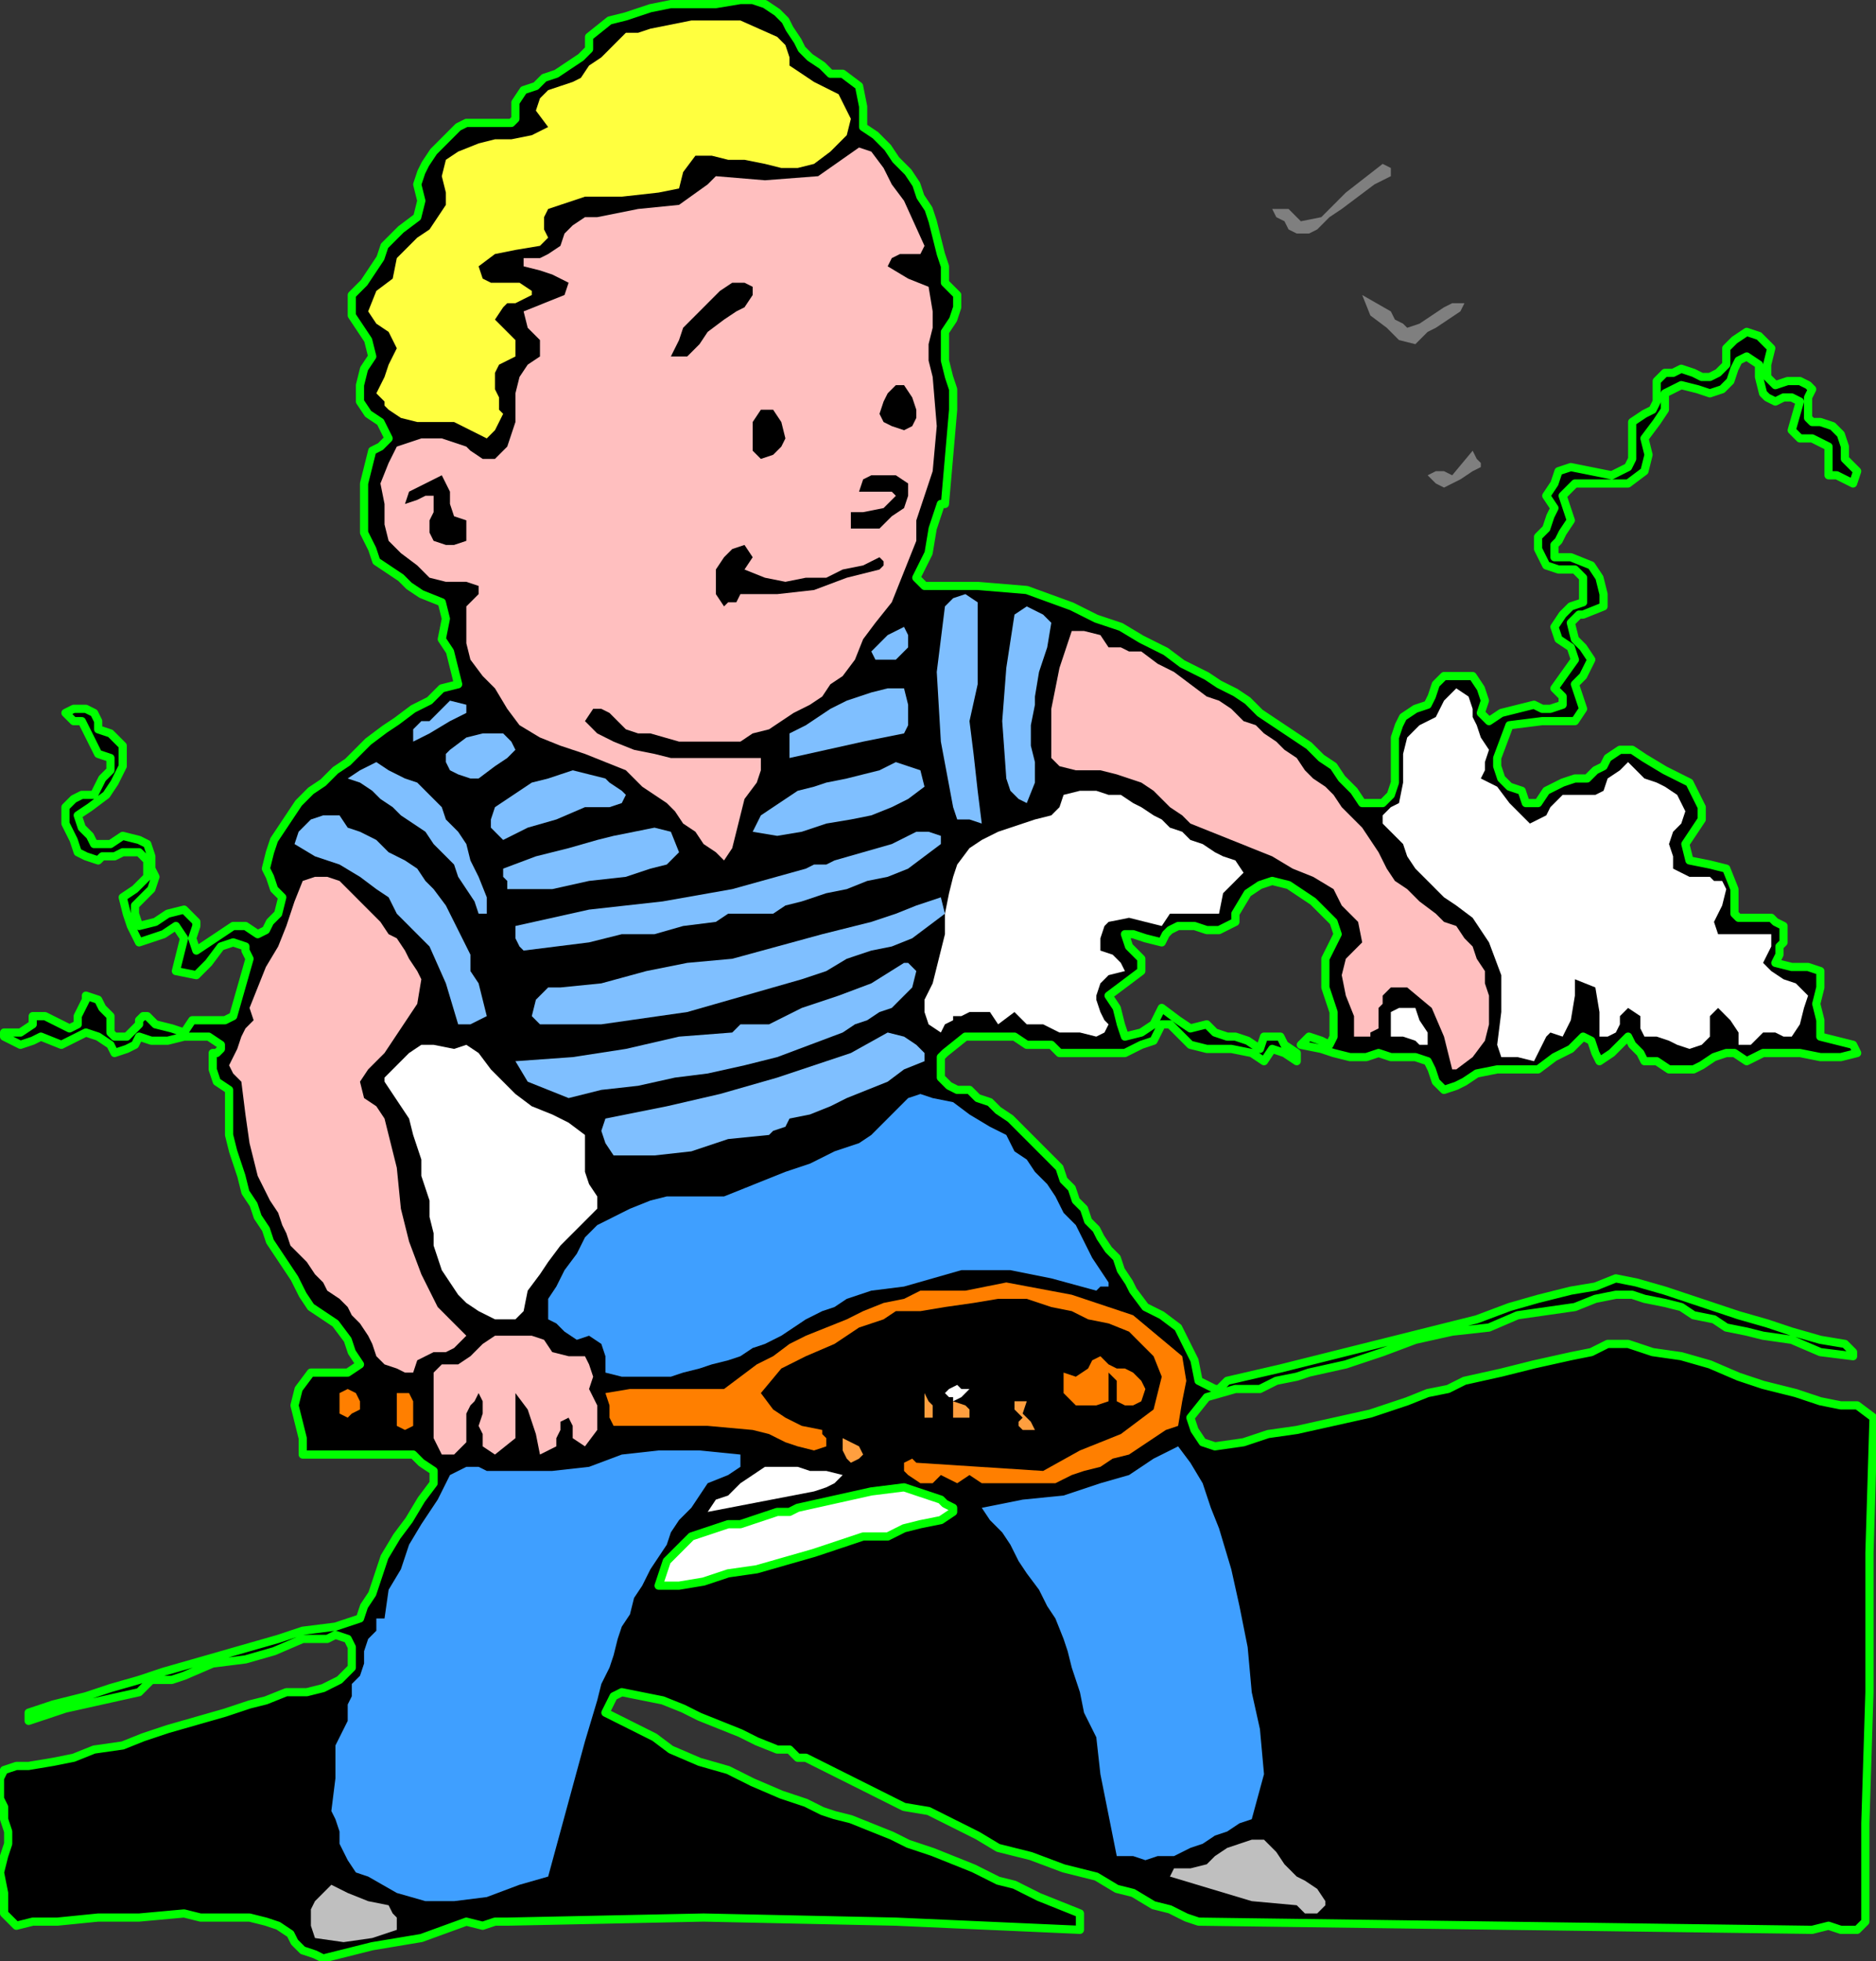
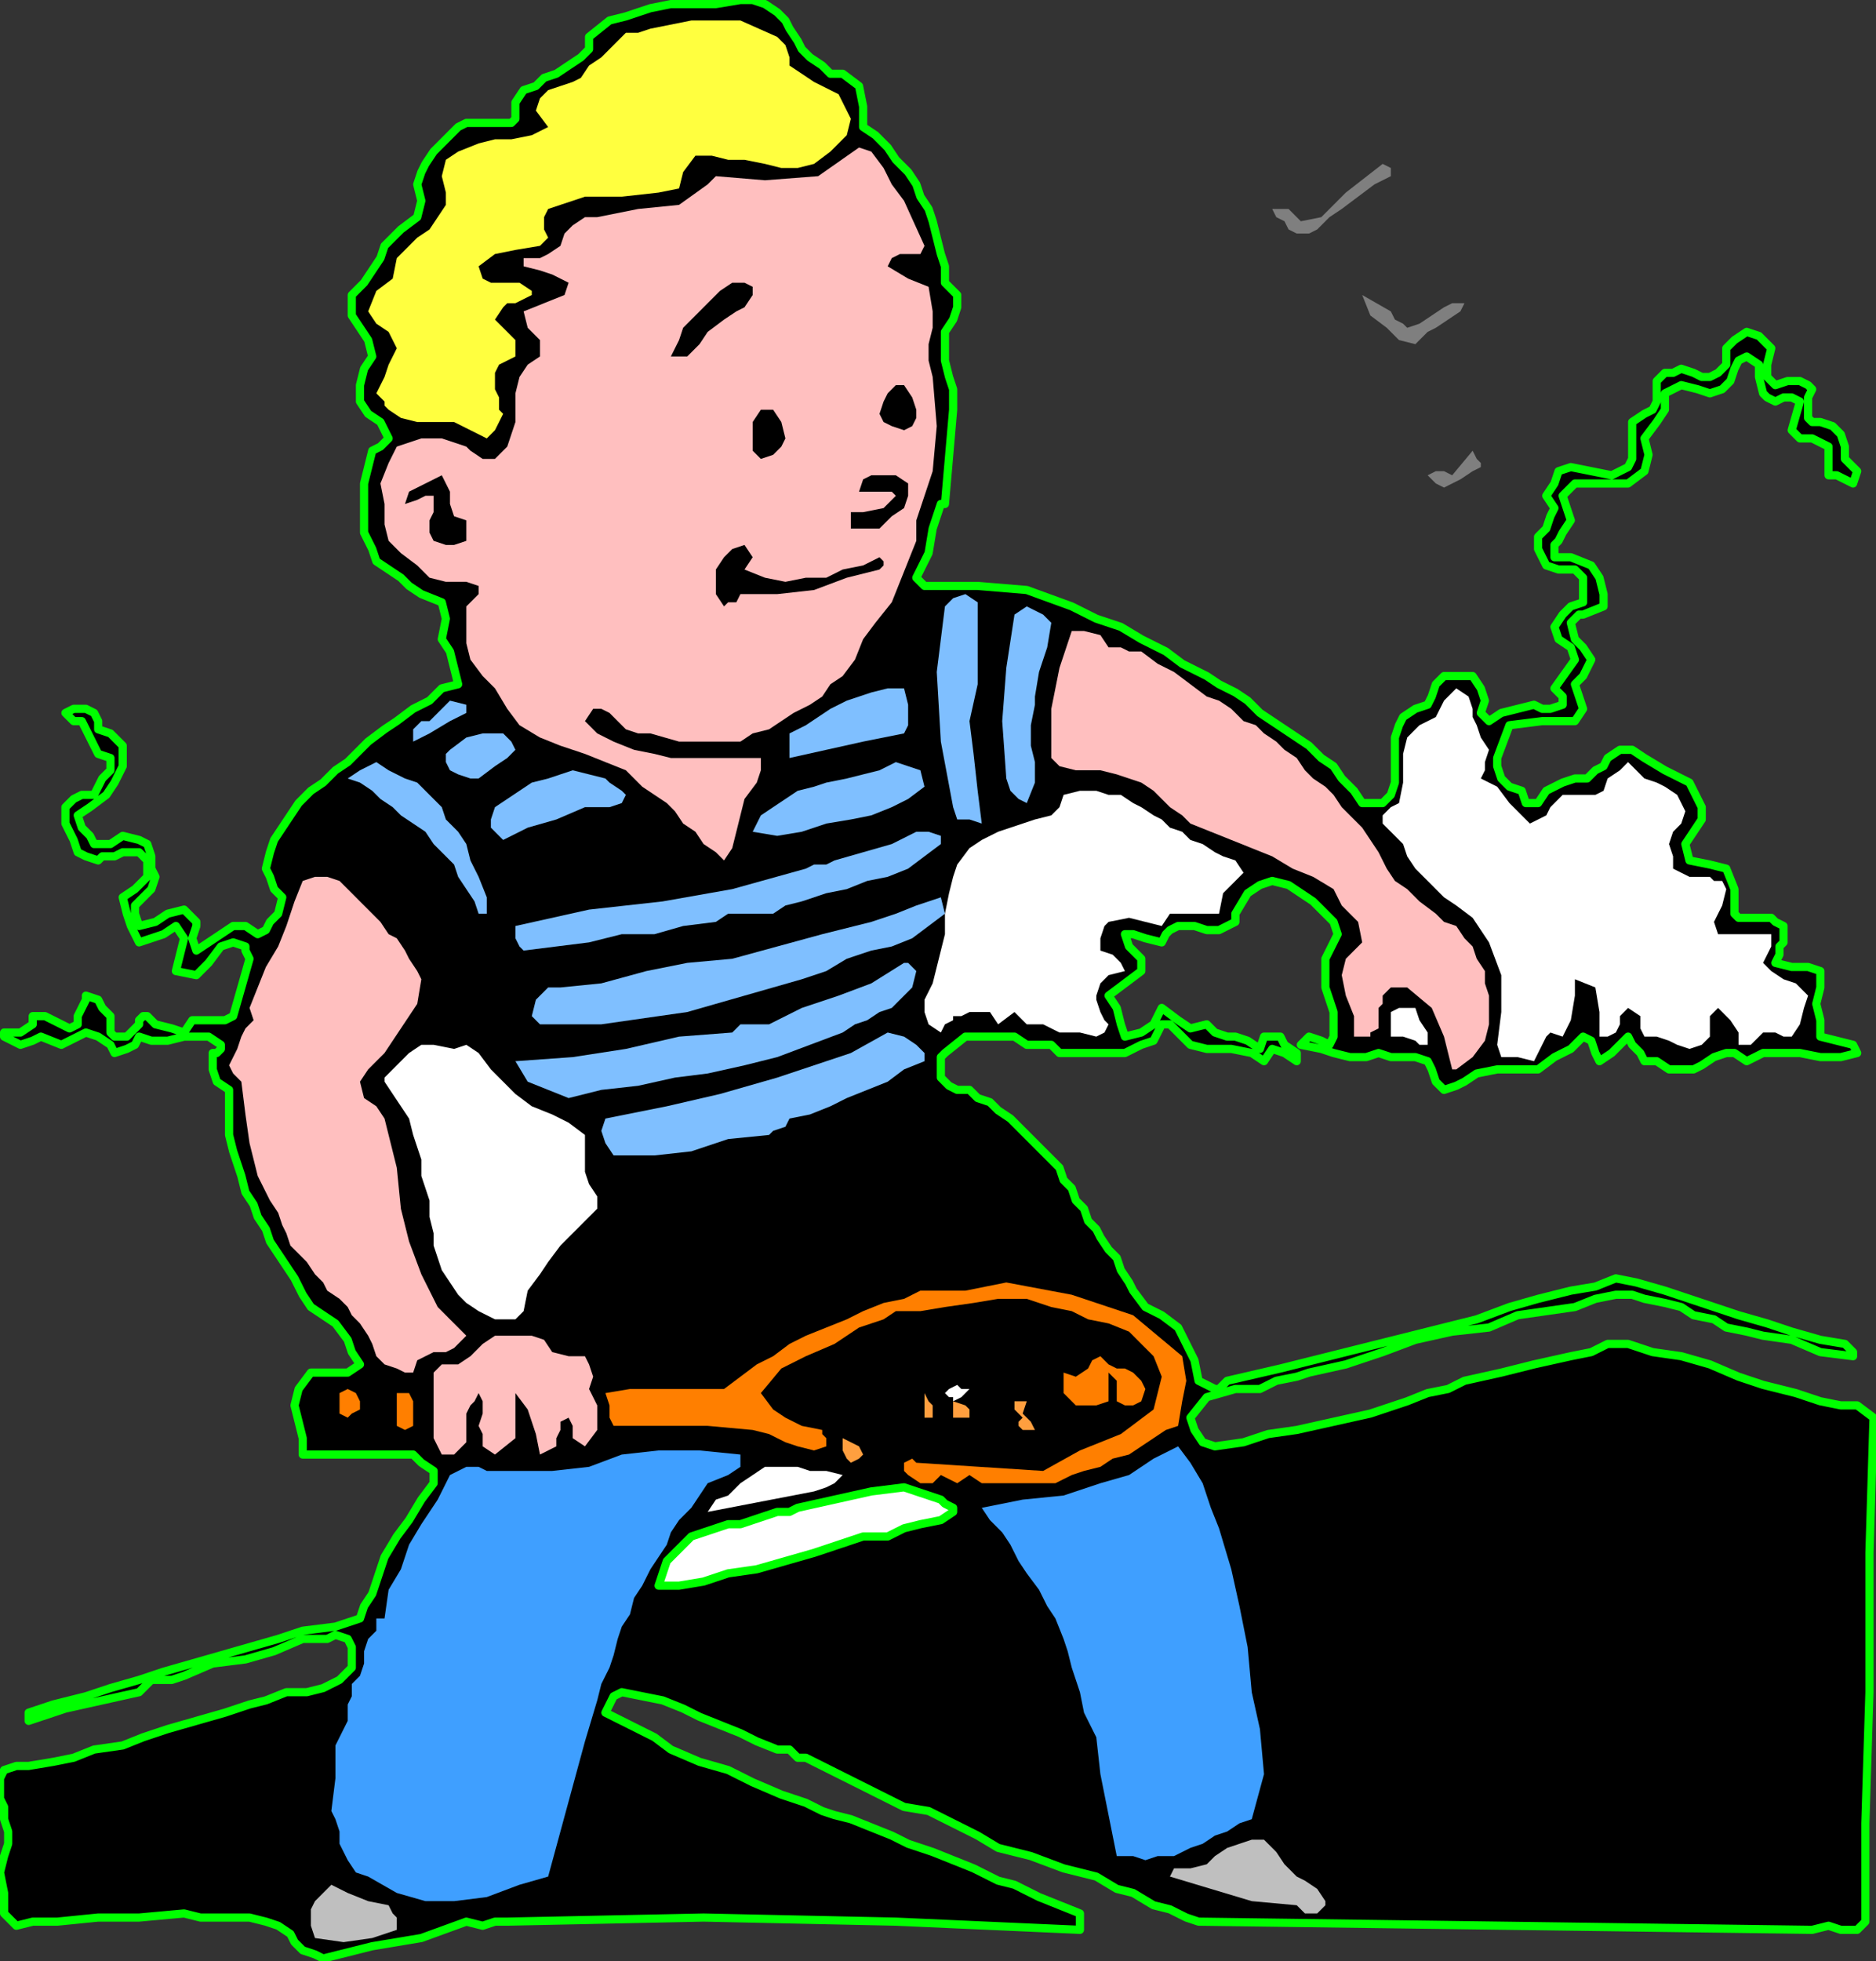
<svg xmlns="http://www.w3.org/2000/svg" xmlns:ns1="http://sodipodi.sourceforge.net/DTD/sodipodi-0.dtd" xmlns:ns2="http://www.inkscape.org/namespaces/inkscape" version="1.0" width="128.524mm" height="134.281mm" id="svg105" ns1:docname="RCSSG010.WMF">
  <rect width="100%" height="100%" fill="#333333" stroke="none" />
  <ns1:namedview pagecolor="#ffffff" bordercolor="#666666" borderopacity="1" objecttolerance="10" gridtolerance="10" guidetolerance="10" ns2:pageopacity="0" ns2:pageshadow="2" ns2:window-width="640" ns2:window-height="480" id="namedview107" />
  <defs id="defs3">
    <pattern id="WMFhbasepattern" patternUnits="userSpaceOnUse" width="6" height="6" x="0" y="0" />
  </defs>
  <path style="fill:#000000;fill-rule:evenodd;fill-opacity:1;stroke:#00ff00;stroke-width:2.118px;stroke-linecap:round;stroke-linejoin:round;stroke-miterlimit:4;stroke-dasharray:none;stroke-opacity:1;" d="  M 218.198,19.088   L 222.435,22.269   L 223.494,27.571   L 223.494,32.873   L 223.494,32.873   L 226.672,34.994   L 229.849,38.175   L 231.968,41.356   L 235.145,44.538   L 237.264,47.719   L 238.323,50.9   L 240.442,54.081   L 241.501,57.263   L 242.56,61.504   L 243.619,65.746   L 244.678,68.927   L 244.678,73.169   L 244.678,73.169   L 247.856,76.35   L 247.856,79.531   L 246.797,82.713   L 246.797,82.713   L 244.678,85.894   L 244.678,89.075   L 244.678,93.317   L 245.738,97.558   L 246.797,100.74   L 246.797,106.042   L 246.797,106.042   L 244.678,130.431   L 243.619,130.431   L 241.501,136.794   L 240.442,143.156   L 237.264,149.519   L 237.264,149.519   L 239.382,151.64   L 253.152,151.64   L 265.863,152.7   L 277.514,156.942   L 277.514,156.942   L 283.869,160.123   L 290.225,162.244   L 295.521,165.425   L 301.876,168.607   L 306.113,171.788   L 312.468,174.969   L 312.468,174.969   L 315.646,177.09   L 319.883,179.211   L 323.06,181.332   L 326.238,184.513   L 329.416,186.634   L 332.593,188.754   L 335.771,190.875   L 338.948,192.996   L 342.126,196.177   L 345.304,198.298   L 347.422,201.48   L 350.6,204.661   L 352.718,207.842   L 352.718,207.842   L 355.896,207.842   L 358.014,207.842   L 360.133,205.721   L 360.133,205.721   L 361.192,202.54   L 361.192,198.298   L 361.192,195.117   L 361.192,190.875   L 362.251,187.694   L 363.31,185.573   L 366.488,183.452   L 369.666,182.392   L 369.666,182.392   L 370.725,180.271   L 371.784,177.09   L 373.903,174.969   L 373.903,174.969   L 377.08,174.969   L 381.317,174.969   L 383.435,178.15   L 383.435,178.15   L 384.495,181.332   L 383.435,184.513   L 385.554,186.634   L 385.554,186.634   L 388.732,184.513   L 392.968,183.452   L 397.205,182.392   L 397.205,182.392   L 399.324,183.452   L 401.442,183.452   L 404.62,182.392   L 404.62,182.392   L 404.62,181.332   L 404.62,180.271   L 402.501,178.15   L 402.501,178.15   L 407.797,170.727   L 406.738,167.546   L 403.561,165.425   L 402.501,162.244   L 404.62,159.063   L 404.62,159.063   L 406.738,156.942   L 409.916,155.882   L 409.916,153.761   L 409.916,153.761   L 409.916,151.64   L 409.916,149.519   L 407.797,147.398   L 407.797,147.398   L 403.561,147.398   L 400.383,146.338   L 398.264,142.096   L 398.264,142.096   L 398.264,138.915   L 400.383,136.794   L 401.442,133.613   L 402.501,131.492   L 400.383,128.311   L 400.383,128.311   L 402.501,125.129   L 403.561,121.948   L 406.738,120.888   L 406.738,120.888   L 412.034,121.948   L 417.33,123.009   L 421.567,120.888   L 421.567,120.888   L 422.626,118.767   L 422.626,115.586   L 422.626,113.465   L 422.626,111.344   L 422.626,109.223   L 425.804,107.102   L 425.804,107.102   L 427.922,106.042   L 428.982,103.921   L 428.982,100.74   L 428.982,98.619   L 431.1,96.498   L 433.219,96.498   L 433.219,96.498   L 435.337,95.438   L 438.515,96.498   L 440.633,97.558   L 442.751,97.558   L 444.87,96.498   L 446.988,94.377   L 446.988,94.377   L 446.988,90.136   L 449.107,88.015   L 452.284,85.894   L 452.284,85.894   L 455.462,86.954   L 456.521,88.015   L 458.64,90.136   L 458.64,90.136   L 457.58,94.377   L 457.58,97.558   L 459.699,99.679   L 459.699,99.679   L 462.877,98.619   L 466.054,98.619   L 468.173,99.679   L 468.173,99.679   L 469.232,100.74   L 468.173,102.861   L 468.173,104.981   L 468.173,107.102   L 468.173,108.163   L 469.232,109.223   L 471.35,109.223   L 471.35,109.223   L 474.528,110.284   L 476.646,112.404   L 477.705,115.586   L 477.705,115.586   L 477.705,118.767   L 480.883,121.948   L 479.824,125.129   L 479.824,125.129   L 477.705,124.069   L 475.587,123.009   L 473.469,123.009   L 473.469,123.009   L 473.469,115.586   L 469.232,113.465   L 466.054,113.465   L 463.936,111.344   L 463.936,111.344   L 466.054,103.921   L 463.936,102.861   L 461.817,102.861   L 459.699,103.921   L 457.58,102.861   L 456.521,101.8   L 456.521,101.8   L 455.462,97.558   L 455.462,94.377   L 452.284,92.256   L 452.284,92.256   L 450.166,93.317   L 449.107,95.438   L 448.048,98.619   L 445.929,100.74   L 442.751,101.8   L 442.751,101.8   L 439.574,100.74   L 435.337,99.679   L 431.1,101.8   L 431.1,101.8   L 431.1,106.042   L 428.982,109.223   L 425.804,113.465   L 425.804,113.465   L 426.863,117.706   L 425.804,121.948   L 421.567,125.129   L 421.567,125.129   L 417.33,125.129   L 412.034,125.129   L 407.797,125.129   L 404.62,128.311   L 404.62,128.311   L 405.679,131.492   L 406.738,134.673   L 404.62,137.854   L 404.62,137.854   L 403.561,139.975   L 402.501,141.036   L 402.501,144.217   L 402.501,144.217   L 406.738,144.217   L 412.034,146.338   L 414.153,149.519   L 414.153,149.519   L 415.212,153.761   L 415.212,156.942   L 409.916,159.063   L 409.916,159.063   L 408.857,159.063   L 407.797,160.123   L 406.738,161.184   L 406.738,161.184   L 407.797,165.425   L 409.916,167.546   L 412.034,170.727   L 409.916,174.969   L 409.916,174.969   L 407.797,177.09   L 408.857,180.271   L 409.916,183.452   L 407.797,186.634   L 407.797,186.634   L 399.324,186.634   L 390.85,187.694   L 387.672,196.177   L 387.672,196.177   L 387.672,198.298   L 388.732,201.48   L 390.85,203.6   L 390.85,203.6   L 394.028,204.661   L 395.087,207.842   L 398.264,207.842   L 398.264,207.842   L 400.383,204.661   L 402.501,203.6   L 404.62,202.54   L 407.797,201.48   L 410.975,201.48   L 413.093,199.359   L 415.212,198.298   L 416.271,196.177   L 416.271,196.177   L 419.449,194.057   L 422.626,194.057   L 425.804,196.177   L 425.804,196.177   L 431.1,199.359   L 437.455,202.54   L 440.633,208.902   L 440.633,208.902   L 440.633,212.084   L 438.515,215.265   L 436.396,218.446   L 437.455,222.688   L 437.455,222.688   L 442.751,223.748   L 446.988,224.809   L 449.107,230.111   L 449.107,230.111   L 449.107,233.292   L 449.107,234.352   L 449.107,236.473   L 449.107,236.473   L 450.166,237.534   L 453.344,237.534   L 455.462,237.534   L 458.64,237.534   L 459.699,238.594   L 461.817,239.655   L 461.817,243.896   L 461.817,243.896   L 460.758,244.957   L 460.758,247.077   L 459.699,249.198   L 459.699,249.198   L 463.936,250.259   L 468.173,250.259   L 471.35,251.319   L 471.35,255.561   L 471.35,255.561   L 470.291,259.803   L 471.35,264.044   L 471.35,268.286   L 471.35,268.286   L 475.587,269.346   L 479.824,270.407   L 480.883,272.528   L 480.883,272.528   L 476.646,273.588   L 471.35,273.588   L 466.054,272.528   L 466.054,272.528   L 461.817,272.528   L 456.521,272.528   L 452.284,274.648   L 452.284,274.648   L 449.107,272.528   L 446.988,272.528   L 443.811,273.588   L 440.633,275.709   L 438.515,276.769   L 435.337,276.769   L 435.337,276.769   L 432.159,276.769   L 428.982,274.648   L 425.804,274.648   L 425.804,274.648   L 424.745,272.528   L 422.626,270.407   L 421.567,268.286   L 421.567,268.286   L 419.449,270.407   L 417.33,272.528   L 414.153,274.648   L 414.153,274.648   L 413.093,272.528   L 412.034,269.346   L 409.916,268.286   L 409.916,268.286   L 406.738,271.467   L 402.501,273.588   L 398.264,276.769   L 398.264,276.769   L 395.087,276.769   L 390.85,276.769   L 387.672,276.769   L 382.376,277.83   L 379.199,279.95   L 379.199,279.95   L 377.08,281.011   L 373.903,282.071   L 371.784,279.95   L 371.784,279.95   L 370.725,276.769   L 369.666,274.648   L 366.488,273.588   L 363.31,273.588   L 360.133,273.588   L 356.955,272.528   L 356.955,272.528   L 353.777,273.588   L 349.541,273.588   L 345.304,272.528   L 342.126,271.467   L 336.83,270.407   L 336.83,270.407   L 338.948,268.286   L 342.126,269.346   L 344.245,270.407   L 345.304,268.286   L 345.304,268.286   L 345.304,261.923   L 343.185,255.561   L 343.185,248.138   L 346.363,241.775   L 346.363,241.775   L 345.304,238.594   L 342.126,235.413   L 340.008,233.292   L 336.83,231.171   L 333.652,229.05   L 329.416,227.99   L 329.416,227.99   L 326.238,229.05   L 323.06,231.171   L 319.883,236.473   L 319.883,236.473   L 319.883,238.594   L 317.764,239.655   L 315.646,240.715   L 314.587,240.715   L 312.468,240.715   L 309.29,239.655   L 307.172,239.655   L 305.054,239.655   L 302.935,240.715   L 301.876,241.775   L 300.817,243.896   L 300.817,243.896   L 296.58,242.836   L 293.402,241.775   L 291.284,241.775   L 291.284,241.775   L 292.343,244.957   L 295.521,248.138   L 295.521,251.319   L 295.521,251.319   L 287.047,257.682   L 289.165,260.863   L 290.225,265.105   L 291.284,268.286   L 291.284,268.286   L 295.521,267.225   L 298.698,265.105   L 300.817,260.863   L 300.817,260.863   L 305.054,264.044   L 308.231,266.165   L 312.468,265.105   L 312.468,265.105   L 314.587,267.225   L 317.764,268.286   L 319.883,268.286   L 319.883,268.286   L 323.06,269.346   L 326.238,271.467   L 327.297,268.286   L 327.297,268.286   L 331.534,268.286   L 332.593,270.407   L 335.771,272.528   L 335.771,272.528   L 335.771,273.588   L 335.771,273.588   L 335.771,274.648   L 335.771,274.648   L 332.593,272.528   L 329.416,271.467   L 327.297,274.648   L 327.297,274.648   L 324.119,272.528   L 324.119,272.528   L 318.823,271.467   L 312.468,271.467   L 308.231,270.407   L 305.054,267.225   L 305.054,267.225   L 302.935,265.105   L 301.876,265.105   L 300.817,265.105   L 300.817,265.105   L 298.698,269.346   L 295.521,270.407   L 291.284,272.528   L 291.284,272.528   L 284.929,272.528   L 280.692,272.528   L 275.396,272.528   L 275.396,272.528   L 274.336,272.528   L 273.277,271.467   L 272.218,270.407   L 272.218,270.407   L 269.04,270.407   L 265.863,270.407   L 262.685,268.286   L 262.685,268.286   L 256.33,268.286   L 249.975,268.286   L 244.678,272.528   L 244.678,272.528   L 243.619,273.588   L 243.619,275.709   L 243.619,278.89   L 243.619,278.89   L 245.738,281.011   L 247.856,282.071   L 251.034,282.071   L 253.152,284.192   L 253.152,284.192   L 256.33,285.253   L 258.448,287.373   L 261.626,289.494   L 263.744,291.615   L 265.863,293.736   L 267.981,295.857   L 270.1,297.978   L 272.218,300.098   L 274.336,302.219   L 275.396,305.401   L 277.514,307.521   L 278.573,310.703   L 280.692,312.823   L 281.751,316.005   L 283.869,318.126   L 284.929,320.246   L 287.047,323.428   L 289.165,325.548   L 290.225,328.73   L 292.343,331.911   L 293.402,334.032   L 293.402,334.032   L 296.58,338.273   L 300.817,340.394   L 305.054,343.576   L 305.054,343.576   L 307.172,347.817   L 309.29,352.059   L 310.35,357.361   L 310.35,357.361   L 312.468,358.421   L 314.587,359.482   L 315.646,359.482   L 315.646,359.482   L 317.764,357.361   L 331.534,354.18   L 344.245,350.998   L 356.955,347.817   L 356.955,347.817   L 365.429,345.696   L 373.903,343.576   L 382.376,341.455   L 390.85,338.273   L 398.264,336.153   L 406.738,334.032   L 406.738,334.032   L 413.093,332.971   L 418.39,330.851   L 423.686,331.911   L 423.686,331.911   L 431.1,334.032   L 437.455,336.153   L 443.811,338.273   L 450.166,340.394   L 457.58,342.515   L 463.936,344.636   L 471.35,346.757   L 477.705,347.817   L 477.705,347.817   L 478.765,348.878   L 479.824,349.938   L 479.824,350.998   L 479.824,350.998   L 471.35,349.938   L 463.936,346.757   L 456.521,345.696   L 456.521,345.696   L 452.284,344.636   L 446.988,343.576   L 443.811,341.455   L 438.515,340.394   L 435.337,338.273   L 431.1,337.213   L 425.804,336.153   L 422.626,335.092   L 418.39,335.092   L 413.093,336.153   L 407.797,338.273   L 407.797,338.273   L 400.383,339.334   L 392.968,340.394   L 385.554,343.576   L 385.554,343.576   L 376.021,344.636   L 366.488,346.757   L 358.014,349.938   L 348.481,353.119   L 338.948,355.24   L 338.948,355.24   L 335.771,356.301   L 330.475,357.361   L 326.238,359.482   L 326.238,359.482   L 319.883,359.482   L 312.468,361.603   L 308.231,366.905   L 308.231,366.905   L 309.29,370.086   L 311.409,373.267   L 314.587,374.328   L 314.587,374.328   L 322.001,373.267   L 328.356,371.146   L 335.771,370.086   L 335.771,370.086   L 345.304,367.965   L 354.837,365.844   L 364.37,362.663   L 364.37,362.663   L 369.666,360.542   L 374.962,359.482   L 379.199,357.361   L 379.199,357.361   L 388.732,355.24   L 397.205,353.119   L 406.738,350.998   L 406.738,350.998   L 412.034,349.938   L 416.271,347.817   L 421.567,347.817   L 427.922,349.938   L 427.922,349.938   L 435.337,350.998   L 442.751,353.119   L 450.166,356.301   L 456.521,358.421   L 464.995,360.542   L 471.35,362.663   L 471.35,362.663   L 476.646,363.724   L 480.883,363.724   L 485.12,366.905   L 485.12,366.905   L 484.061,401.899   L 484.061,437.953   L 483.002,471.886   L 483.002,471.886   L 483.002,471.886   L 483.002,497.336   L 480.883,499.457   L 476.646,499.457   L 473.469,498.397   L 469.232,499.457   L 469.232,499.457   L 310.35,497.336   L 307.172,496.276   L 302.935,494.155   L 298.698,493.095   L 298.698,493.095   L 293.402,489.913   L 289.165,488.853   L 283.869,485.672   L 283.869,485.672   L 275.396,483.551   L 266.922,480.37   L 258.448,478.249   L 258.448,478.249   L 253.152,475.067   L 246.797,471.886   L 240.442,468.705   L 234.086,467.645   L 227.731,464.463   L 227.731,464.463   L 221.376,461.282   L 215.02,458.101   L 208.665,454.92   L 208.665,454.92   L 206.547,454.92   L 204.428,452.799   L 201.251,452.799   L 201.251,452.799   L 195.955,450.678   L 191.718,448.557   L 186.422,446.436   L 181.126,444.315   L 176.889,442.194   L 171.593,440.074   L 166.297,439.013   L 161.001,437.953   L 161.001,437.953   L 158.882,439.013   L 157.823,441.134   L 156.764,443.255   L 156.764,443.255   L 163.119,446.436   L 169.474,449.617   L 173.711,452.799   L 173.711,452.799   L 181.126,455.98   L 188.54,458.101   L 194.895,461.282   L 202.31,464.463   L 208.665,466.584   L 208.665,466.584   L 212.902,468.705   L 216.08,469.765   L 220.317,470.826   L 220.317,470.826   L 225.613,472.947   L 230.909,475.067   L 235.145,477.188   L 241.501,479.309   L 246.797,481.43   L 252.093,483.551   L 258.448,486.732   L 262.685,487.792   L 269.04,490.974   L 274.336,493.095   L 279.632,495.215   L 279.632,495.215   L 279.632,499.457   L 231.968,497.336   L 182.185,496.276   L 131.343,497.336   L 131.343,497.336   L 128.165,497.336   L 124.987,498.397   L 120.75,497.336   L 120.75,497.336   L 109.099,501.578   L 96.388,503.699   L 83.678,506.88   L 83.678,506.88   L 81.559,505.82   L 78.382,504.759   L 76.263,502.638   L 76.263,502.638   L 75.204,500.517   L 72.027,498.397   L 68.849,497.336   L 68.849,497.336   L 64.612,496.276   L 60.375,496.276   L 56.138,496.276   L 51.901,496.276   L 47.665,495.215   L 47.665,495.215   L 36.013,496.276   L 25.421,496.276   L 14.829,497.336   L 14.829,497.336   L 8.474,497.336   L 4.237,498.397   L 1.059,495.215   L 1.059,495.215   L 1.059,489.913   L 0,484.611   L 1.059,480.37   L 1.059,480.37   L 2.118,477.188   L 2.118,474.007   L 1.059,470.826   L 1.059,467.645   L 0,465.524   L 0,462.342   L 0,460.222   L 1.059,458.101   L 4.237,457.04   L 7.414,457.04   L 7.414,457.04   L 13.77,455.98   L 19.066,454.92   L 24.362,452.799   L 24.362,452.799   L 31.776,451.738   L 37.072,449.617   L 43.428,447.497   L 43.428,447.497   L 50.842,445.376   L 58.257,443.255   L 64.612,441.134   L 64.612,441.134   L 68.849,440.074   L 74.145,437.953   L 79.441,437.953   L 83.678,436.892   L 87.915,434.772   L 91.092,431.59   L 91.092,426.288   L 91.092,426.288   L 90.033,424.167   L 86.856,423.107   L 84.737,424.167   L 81.559,424.167   L 78.382,424.167   L 78.382,424.167   L 70.967,427.349   L 63.553,429.469   L 55.079,430.53   L 47.665,433.711   L 47.665,433.711   L 44.487,434.772   L 39.191,434.772   L 36.013,437.953   L 36.013,437.953   L 26.48,440.074   L 16.947,442.194   L 7.414,445.376   L 7.414,445.376   L 7.414,443.255   L 13.77,441.134   L 22.243,439.013   L 28.599,436.892   L 36.013,434.772   L 42.369,432.651   L 49.783,430.53   L 57.198,428.409   L 64.612,426.288   L 72.027,424.167   L 78.382,422.047   L 86.856,420.986   L 93.211,418.865   L 93.211,418.865   L 94.27,415.684   L 96.388,412.503   L 97.448,409.322   L 97.448,409.322   L 99.566,402.959   L 102.744,397.657   L 105.921,393.415   L 109.099,388.113   L 112.277,383.871   L 112.277,383.871   L 112.277,380.69   L 109.099,378.569   L 106.981,376.449   L 106.981,376.449   L 97.448,376.449   L 87.915,376.449   L 78.382,376.449   L 78.382,376.449   L 78.382,372.207   L 77.323,367.965   L 76.263,363.724   L 77.323,359.482   L 80.5,355.24   L 80.5,355.24   L 84.737,355.24   L 90.033,355.24   L 93.211,353.119   L 93.211,353.119   L 91.092,349.938   L 90.033,346.757   L 86.856,342.515   L 83.678,340.394   L 80.5,338.273   L 80.5,338.273   L 78.382,335.092   L 76.263,330.851   L 74.145,327.669   L 72.027,324.488   L 69.908,321.307   L 68.849,318.126   L 66.73,314.944   L 65.671,311.763   L 63.553,308.582   L 62.494,304.34   L 61.434,301.159   L 60.375,297.978   L 59.316,293.736   L 59.316,289.494   L 59.316,286.313   L 59.316,282.071   L 59.316,282.071   L 56.138,279.95   L 55.079,276.769   L 55.079,272.528   L 55.079,272.528   L 56.138,272.528   L 57.198,271.467   L 57.198,270.407   L 57.198,270.407   L 54.02,268.286   L 50.842,268.286   L 47.665,268.286   L 43.428,269.346   L 39.191,269.346   L 36.013,268.286   L 36.013,268.286   L 34.954,270.407   L 32.836,271.467   L 29.658,272.528   L 29.658,272.528   L 28.599,270.407   L 25.421,268.286   L 22.243,267.225   L 22.243,267.225   L 20.125,268.286   L 15.888,270.407   L 10.592,268.286   L 10.592,268.286   L 8.474,269.346   L 5.296,270.407   L 1.059,268.286   L 1.059,268.286   L 1.059,267.225   L 5.296,267.225   L 8.474,265.105   L 8.474,262.984   L 8.474,262.984   L 11.651,262.984   L 13.77,264.044   L 15.888,265.105   L 18.007,266.165   L 20.125,265.105   L 20.125,262.984   L 20.125,262.984   L 21.184,260.863   L 22.243,258.742   L 22.243,257.682   L 22.243,257.682   L 25.421,258.742   L 26.48,260.863   L 28.599,262.984   L 28.599,262.984   L 28.599,265.105   L 28.599,267.225   L 29.658,268.286   L 29.658,268.286   L 32.836,268.286   L 34.954,266.165   L 36.013,265.105   L 36.013,265.105   L 36.013,264.044   L 37.072,262.984   L 38.132,262.984   L 38.132,262.984   L 40.25,265.105   L 44.487,266.165   L 47.665,267.225   L 47.665,267.225   L 49.783,264.044   L 52.961,264.044   L 55.079,264.044   L 58.257,264.044   L 60.375,262.984   L 60.375,262.984   L 64.612,248.138   L 63.553,246.017   L 63.553,244.957   L 60.375,243.896   L 60.375,243.896   L 57.198,244.957   L 54.02,249.198   L 50.842,252.38   L 45.546,251.319   L 45.546,251.319   L 46.605,247.077   L 47.665,242.836   L 45.546,239.655   L 45.546,239.655   L 42.369,241.775   L 39.191,242.836   L 36.013,243.896   L 36.013,243.896   L 33.895,239.655   L 32.836,236.473   L 31.776,232.232   L 31.776,232.232   L 34.954,230.111   L 38.132,226.93   L 38.132,222.688   L 38.132,222.688   L 36.013,220.567   L 33.895,220.567   L 31.776,220.567   L 29.658,221.627   L 26.48,221.627   L 25.421,222.688   L 22.243,221.627   L 20.125,220.567   L 20.125,220.567   L 19.066,217.386   L 16.947,213.144   L 16.947,208.902   L 16.947,208.902   L 19.066,206.782   L 21.184,205.721   L 24.362,205.721   L 24.362,205.721   L 26.48,201.48   L 28.599,199.359   L 28.599,196.177   L 28.599,196.177   L 25.421,195.117   L 24.362,192.996   L 23.303,190.875   L 22.243,188.754   L 21.184,186.634   L 19.066,186.634   L 19.066,186.634   L 16.947,184.513   L 19.066,183.452   L 22.243,183.452   L 24.362,184.513   L 24.362,184.513   L 25.421,186.634   L 25.421,188.754   L 28.599,189.815   L 28.599,189.815   L 29.658,190.875   L 31.776,192.996   L 31.776,194.057   L 31.776,194.057   L 31.776,198.298   L 29.658,202.54   L 27.54,205.721   L 23.303,208.902   L 20.125,211.023   L 20.125,211.023   L 21.184,214.205   L 23.303,216.325   L 24.362,218.446   L 24.362,218.446   L 28.599,218.446   L 31.776,216.325   L 36.013,217.386   L 36.013,217.386   L 38.132,218.446   L 39.191,221.627   L 39.191,224.809   L 39.191,224.809   L 40.25,226.93   L 39.191,230.111   L 37.072,232.232   L 34.954,234.352   L 34.954,236.473   L 36.013,239.655   L 36.013,239.655   L 40.25,238.594   L 43.428,236.473   L 47.665,235.413   L 50.842,238.594   L 50.842,238.594   L 50.842,239.655   L 49.783,242.836   L 50.842,246.017   L 50.842,246.017   L 54.02,243.896   L 57.198,241.775   L 60.375,239.655   L 63.553,239.655   L 66.73,241.775   L 66.73,241.775   L 68.849,240.715   L 69.908,238.594   L 72.027,236.473   L 72.027,236.473   L 73.086,232.232   L 70.967,230.111   L 69.908,226.93   L 68.849,224.809   L 68.849,224.809   L 69.908,220.567   L 70.967,217.386   L 73.086,214.205   L 75.204,211.023   L 77.323,207.842   L 80.5,204.661   L 83.678,202.54   L 86.856,199.359   L 90.033,197.238   L 93.211,194.057   L 95.329,191.936   L 95.329,191.936   L 99.566,188.754   L 102.744,186.634   L 106.981,183.452   L 111.217,181.332   L 114.395,178.15   L 118.632,177.09   L 118.632,177.09   L 117.573,172.848   L 116.514,168.607   L 114.395,165.425   L 114.395,165.425   L 115.454,160.123   L 114.395,155.882   L 109.099,153.761   L 109.099,153.761   L 105.921,151.64   L 103.803,149.519   L 100.625,147.398   L 100.625,147.398   L 97.448,145.277   L 96.388,142.096   L 94.27,137.854   L 94.27,134.673   L 94.27,130.431   L 94.27,125.129   L 95.329,120.888   L 95.329,120.888   L 96.388,116.646   L 98.507,115.586   L 100.625,113.465   L 100.625,113.465   L 98.507,109.223   L 95.329,107.102   L 93.211,103.921   L 93.211,99.679   L 93.211,99.679   L 94.27,95.438   L 96.388,92.256   L 95.329,88.015   L 95.329,88.015   L 93.211,84.833   L 91.092,81.652   L 91.092,76.35   L 91.092,76.35   L 94.27,73.169   L 96.388,69.988   L 98.507,66.806   L 99.566,63.625   L 99.566,63.625   L 103.803,59.383   L 108.04,56.202   L 109.099,51.961   L 109.099,51.961   L 108.04,47.719   L 109.099,44.538   L 110.158,42.417   L 112.277,39.235   L 114.395,37.115   L 116.514,34.994   L 116.514,34.994   L 118.632,32.873   L 120.75,31.813   L 121.81,31.813   L 123.928,31.813   L 127.106,31.813   L 128.165,31.813   L 130.283,31.813   L 132.402,31.813   L 133.461,30.752   L 133.461,28.631   L 133.461,26.51   L 133.461,26.51   L 135.579,23.329   L 138.757,22.269   L 140.875,20.148   L 144.053,19.088   L 147.231,16.967   L 150.408,14.846   L 152.527,12.725   L 152.527,9.544   L 152.527,9.544   L 157.823,5.302   L 162.06,4.242   L 168.415,2.121   L 173.711,1.06   L 180.066,1.06   L 185.362,1.06   L 191.718,0   L 191.718,0   L 194.895,0   L 198.073,1.06   L 201.251,3.181   L 203.369,5.302   L 204.428,7.423   L 206.547,10.604   L 207.606,12.725   L 209.724,14.846   L 212.902,16.967   L 215.02,19.088   L 218.198,19.088  z " id="path5" />
  <path style="fill:#ffff3f;fill-rule:evenodd;fill-opacity:1;stroke:none;" d="  M 204.428,16.967   L 210.784,21.208   L 217.139,24.39   L 220.317,30.752   L 220.317,30.752   L 219.257,34.994   L 215.02,39.235   L 210.784,42.417   L 210.784,42.417   L 206.547,43.477   L 202.31,43.477   L 198.073,42.417   L 192.777,41.356   L 188.54,41.356   L 184.303,40.296   L 180.066,40.296   L 180.066,40.296   L 176.889,44.538   L 175.83,48.779   L 170.533,49.84   L 170.533,49.84   L 161.001,50.9   L 151.468,50.9   L 141.935,54.081   L 141.935,54.081   L 140.875,56.202   L 140.875,59.383   L 141.935,61.504   L 139.816,63.625   L 139.816,63.625   L 133.461,64.686   L 128.165,65.746   L 123.928,68.927   L 123.928,68.927   L 124.987,72.108   L 127.106,73.169   L 131.343,73.169   L 134.52,73.169   L 137.698,75.29   L 137.698,75.29   L 137.698,76.35   L 135.579,77.411   L 133.461,78.471   L 133.461,78.471   L 131.343,78.471   L 130.283,79.531   L 128.165,82.713   L 128.165,82.713   L 130.283,84.833   L 133.461,88.015   L 133.461,92.256   L 133.461,92.256   L 131.343,93.317   L 129.224,94.377   L 128.165,96.498   L 128.165,98.619   L 128.165,100.74   L 129.224,102.861   L 129.224,106.042   L 130.283,107.102   L 129.224,109.223   L 128.165,111.344   L 126.046,113.465   L 126.046,113.465   L 121.81,111.344   L 117.573,109.223   L 112.277,109.223   L 112.277,109.223   L 108.04,109.223   L 103.803,108.163   L 100.625,106.042   L 100.625,106.042   L 99.566,104.981   L 99.566,103.921   L 97.448,101.8   L 97.448,101.8   L 99.566,97.558   L 100.625,94.377   L 102.744,90.136   L 102.744,90.136   L 100.625,85.894   L 97.448,83.773   L 95.329,80.592   L 95.329,80.592   L 97.448,75.29   L 101.685,72.108   L 102.744,66.806   L 102.744,66.806   L 105.921,63.625   L 108.04,61.504   L 111.217,59.383   L 113.336,56.202   L 115.454,53.021   L 115.454,49.84   L 114.395,45.598   L 114.395,45.598   L 115.454,41.356   L 118.632,39.235   L 123.928,37.115   L 128.165,36.054   L 128.165,36.054   L 132.402,36.054   L 137.698,34.994   L 141.935,32.873   L 141.935,32.873   L 138.757,28.631   L 139.816,25.45   L 141.935,23.329   L 141.935,23.329   L 145.112,22.269   L 148.29,21.208   L 150.408,20.148   L 152.527,16.967   L 155.704,14.846   L 157.823,12.725   L 159.941,10.604   L 162.06,8.483   L 165.237,8.483   L 168.415,7.423   L 168.415,7.423   L 179.007,5.302   L 191.718,5.302   L 201.251,9.544   L 201.251,9.544   L 203.369,11.665   L 204.428,14.846   L 204.428,16.967  z " id="path7" />
  <path style="fill:#ffbfbf;fill-rule:evenodd;fill-opacity:1;stroke:none;" d="  M 234.086,51.961   L 239.382,63.625   L 238.323,65.746   L 235.145,65.746   L 233.027,65.746   L 230.909,66.806   L 229.849,68.927   L 229.849,68.927   L 235.145,72.108   L 240.442,74.229   L 241.501,80.592   L 241.501,80.592   L 241.501,84.833   L 240.442,89.075   L 240.442,93.317   L 241.501,97.558   L 241.501,97.558   L 242.56,110.284   L 241.501,121.948   L 237.264,134.673   L 237.264,134.673   L 237.264,139.975   L 235.145,145.277   L 233.027,150.579   L 230.909,155.882   L 226.672,161.184   L 223.494,165.425   L 221.376,170.727   L 218.198,174.969   L 218.198,174.969   L 215.02,177.09   L 212.902,180.271   L 209.724,182.392   L 205.488,184.513   L 202.31,186.634   L 199.132,188.754   L 194.895,189.815   L 191.718,191.936   L 191.718,191.936   L 183.244,191.936   L 175.83,191.936   L 168.415,189.815   L 168.415,189.815   L 165.237,189.815   L 162.06,188.754   L 159.941,186.634   L 157.823,184.513   L 155.704,183.452   L 153.586,183.452   L 151.468,186.634   L 151.468,186.634   L 154.645,189.815   L 158.882,191.936   L 164.178,194.057   L 169.474,195.117   L 173.711,196.177   L 173.711,196.177   L 197.014,196.177   L 197.014,199.359   L 195.955,202.54   L 192.777,206.782   L 191.718,211.023   L 191.718,211.023   L 190.659,215.265   L 189.599,219.507   L 187.481,222.688   L 187.481,222.688   L 185.362,220.567   L 182.185,218.446   L 180.066,215.265   L 176.889,213.144   L 174.77,209.963   L 172.652,207.842   L 169.474,205.721   L 166.297,203.6   L 166.297,203.6   L 162.06,199.359   L 156.764,197.238   L 151.468,195.117   L 145.112,192.996   L 139.816,190.875   L 134.52,187.694   L 131.343,183.452   L 128.165,178.15   L 128.165,178.15   L 124.987,174.969   L 121.81,170.727   L 120.75,166.486   L 120.75,162.244   L 120.75,156.942   L 120.75,156.942   L 121.81,155.882   L 123.928,153.761   L 123.928,151.64   L 123.928,151.64   L 120.75,150.579   L 115.454,150.579   L 111.217,149.519   L 111.217,149.519   L 108.04,146.338   L 103.803,143.156   L 100.625,139.975   L 99.566,135.734   L 99.566,130.431   L 99.566,130.431   L 98.507,125.129   L 100.625,119.827   L 102.744,115.586   L 102.744,115.586   L 109.099,113.465   L 114.395,113.465   L 120.75,115.586   L 120.75,115.586   L 121.81,116.646   L 124.987,118.767   L 128.165,118.767   L 128.165,118.767   L 130.283,116.646   L 131.343,115.586   L 132.402,112.404   L 133.461,109.223   L 133.461,106.042   L 133.461,103.921   L 133.461,101.8   L 133.461,101.8   L 134.52,97.558   L 136.639,94.377   L 139.816,92.256   L 139.816,92.256   L 139.816,88.015   L 136.639,84.833   L 135.579,80.592   L 135.579,80.592   L 140.875,78.471   L 146.172,76.35   L 147.231,73.169   L 147.231,73.169   L 142.994,71.048   L 139.816,69.988   L 135.579,68.927   L 135.579,68.927   L 135.579,66.806   L 139.816,66.806   L 141.935,65.746   L 145.112,63.625   L 146.172,60.444   L 148.29,58.323   L 151.468,56.202   L 154.645,56.202   L 154.645,56.202   L 165.237,54.081   L 175.83,53.021   L 183.244,47.719   L 183.244,47.719   L 185.362,45.598   L 198.073,46.658   L 211.843,45.598   L 222.435,38.175   L 222.435,38.175   L 225.613,39.235   L 228.79,43.477   L 230.909,47.719   L 234.086,51.961  z " id="path9" />
  <path style="fill:#7f7f7f;fill-rule:evenodd;fill-opacity:1;stroke:none;" d="  M 360.133,45.598   L 355.896,47.719   L 351.659,50.9   L 347.422,54.081   L 344.245,56.202   L 341.067,59.383   L 341.067,59.383   L 338.948,60.444   L 335.771,60.444   L 333.652,59.383   L 333.652,59.383   L 332.593,57.263   L 330.475,56.202   L 329.416,54.081   L 329.416,54.081   L 333.652,54.081   L 335.771,56.202   L 336.83,57.263   L 336.83,57.263   L 342.126,56.202   L 345.304,53.021   L 348.481,49.84   L 348.481,49.84   L 358.014,42.417   L 360.133,43.477   L 360.133,44.538   L 360.133,45.598  z " id="path11" />
  <path style="fill:#000000;fill-rule:evenodd;fill-opacity:1;stroke:none;" d="  M 194.895,76.35   L 192.777,79.531   L 190.659,80.592   L 187.481,82.713   L 187.481,82.713   L 183.244,85.894   L 181.126,89.075   L 177.948,92.256   L 173.711,92.256   L 173.711,92.256   L 175.83,88.015   L 176.889,84.833   L 180.066,81.652   L 183.244,78.471   L 186.422,75.29   L 189.599,73.169   L 189.599,73.169   L 192.777,73.169   L 194.895,74.229   L 194.895,76.35  z " id="path13" />
  <path style="fill:#7f7f7f;fill-rule:evenodd;fill-opacity:1;stroke:none;" d="  M 360.133,80.592   L 361.192,82.713   L 363.31,83.773   L 364.37,84.833   L 364.37,84.833   L 367.547,83.773   L 370.725,81.652   L 373.903,79.531   L 376.021,78.471   L 379.199,78.471   L 379.199,78.471   L 378.139,80.592   L 374.962,82.713   L 371.784,84.833   L 371.784,84.833   L 369.666,85.894   L 366.488,89.075   L 362.251,88.015   L 362.251,88.015   L 359.074,84.833   L 354.837,81.652   L 352.718,76.35   L 352.718,76.35   L 360.133,80.592  z " id="path15" />
  <path style="fill:#000000;fill-rule:evenodd;fill-opacity:1;stroke:none;" d="  M 237.264,106.042   L 237.264,108.163   L 236.205,110.284   L 234.086,111.344   L 234.086,111.344   L 230.909,110.284   L 228.79,109.223   L 227.731,107.102   L 227.731,107.102   L 228.79,103.921   L 229.849,101.8   L 231.968,99.679   L 231.968,99.679   L 234.086,99.679   L 236.205,102.861   L 237.264,106.042  z " id="path17" />
  <path style="fill:#000000;fill-rule:evenodd;fill-opacity:1;stroke:none;" d="  M 203.369,113.465   L 202.31,115.586   L 200.191,117.706   L 197.014,118.767   L 197.014,118.767   L 194.895,116.646   L 194.895,112.404   L 194.895,109.223   L 197.014,106.042   L 197.014,106.042   L 200.191,106.042   L 202.31,109.223   L 203.369,113.465  z " id="path19" />
  <path style="fill:#7f7f7f;fill-rule:evenodd;fill-opacity:1;stroke:none;" d="  M 383.435,120.888   L 381.317,121.948   L 378.139,124.069   L 376.021,125.129   L 373.903,126.19   L 371.784,125.129   L 369.666,123.009   L 369.666,123.009   L 371.784,121.948   L 373.903,121.948   L 376.021,123.009   L 376.021,123.009   L 381.317,116.646   L 382.376,118.767   L 383.435,119.827   L 383.435,120.888  z " id="path21" />
  <path style="fill:#000000;fill-rule:evenodd;fill-opacity:1;stroke:none;" d="  M 235.145,128.311   L 234.086,131.492   L 230.909,133.613   L 227.731,136.794   L 227.731,136.794   L 225.613,136.794   L 222.435,136.794   L 220.317,136.794   L 220.317,136.794   L 220.317,134.673   L 220.317,134.673   L 220.317,132.552   L 220.317,132.552   L 223.494,132.552   L 228.79,131.492   L 231.968,128.311   L 231.968,128.311   L 230.909,127.25   L 229.849,127.25   L 227.731,127.25   L 227.731,127.25   L 225.613,127.25   L 223.494,127.25   L 222.435,127.25   L 222.435,127.25   L 223.494,124.069   L 225.613,123.009   L 227.731,123.009   L 227.731,123.009   L 231.968,123.009   L 235.145,125.129   L 235.145,128.311  z " id="path23" />
  <path style="fill:#000000;fill-rule:evenodd;fill-opacity:1;stroke:none;" d="  M 120.75,134.673   L 120.75,136.794   L 120.75,137.854   L 120.75,139.975   L 120.75,139.975   L 117.573,141.036   L 115.454,141.036   L 112.277,139.975   L 112.277,139.975   L 111.217,137.854   L 111.217,136.794   L 111.217,134.673   L 111.217,134.673   L 112.277,132.552   L 112.277,130.431   L 112.277,128.311   L 112.277,128.311   L 110.158,128.311   L 108.04,129.371   L 104.862,130.431   L 104.862,130.431   L 105.921,127.25   L 110.158,125.129   L 114.395,123.009   L 114.395,123.009   L 115.454,125.129   L 116.514,127.25   L 116.514,130.431   L 117.573,133.613   L 120.75,134.673  z " id="path25" />
  <path style="fill:#000000;fill-rule:evenodd;fill-opacity:1;stroke:none;" d="  M 194.895,144.217   L 192.777,147.398   L 198.073,149.519   L 203.369,150.579   L 208.665,149.519   L 213.961,149.519   L 218.198,147.398   L 223.494,146.338   L 227.731,144.217   L 227.731,144.217   L 228.79,145.277   L 228.79,146.338   L 227.731,147.398   L 227.731,147.398   L 219.257,149.519   L 210.784,152.7   L 201.251,153.761   L 191.718,153.761   L 191.718,153.761   L 190.659,155.882   L 188.54,155.882   L 187.481,156.942   L 187.481,156.942   L 185.362,153.761   L 185.362,150.579   L 185.362,147.398   L 185.362,147.398   L 187.481,144.217   L 189.599,142.096   L 192.777,141.036   L 194.895,144.217  z " id="path27" />
  <path style="fill:#7fbfff;fill-rule:evenodd;fill-opacity:1;stroke:none;" d="  M 253.152,155.882   L 253.152,166.486   L 253.152,177.09   L 251.034,186.634   L 251.034,186.634   L 252.093,195.117   L 253.152,204.661   L 254.211,213.144   L 254.211,213.144   L 251.034,212.084   L 247.856,212.084   L 246.797,208.902   L 246.797,208.902   L 243.619,191.936   L 242.56,173.909   L 244.678,156.942   L 244.678,156.942   L 246.797,154.821   L 249.975,153.761   L 253.152,155.882  z " id="path29" />
  <path style="fill:#7fbfff;fill-rule:evenodd;fill-opacity:1;stroke:none;" d="  M 272.218,161.184   L 271.159,167.546   L 269.04,173.909   L 267.981,180.271   L 267.981,180.271   L 267.981,182.392   L 266.922,187.694   L 266.922,192.996   L 267.981,197.238   L 267.981,202.54   L 265.863,207.842   L 265.863,207.842   L 263.744,206.782   L 261.626,204.661   L 260.567,201.48   L 260.567,201.48   L 259.507,186.634   L 260.567,172.848   L 262.685,159.063   L 262.685,159.063   L 265.863,156.942   L 270.1,159.063   L 272.218,161.184  z " id="path31" />
-   <path style="fill:#7fbfff;fill-rule:evenodd;fill-opacity:1;stroke:none;" d="  M 235.145,167.546   L 234.086,168.607   L 231.968,170.727   L 229.849,170.727   L 229.849,170.727   L 228.79,170.727   L 226.672,170.727   L 225.613,168.607   L 225.613,168.607   L 227.731,166.486   L 229.849,164.365   L 231.968,163.304   L 231.968,163.304   L 234.086,162.244   L 235.145,164.365   L 235.145,167.546  z " id="path33" />
  <path style="fill:#ffbfbf;fill-rule:evenodd;fill-opacity:1;stroke:none;" d="  M 287.047,167.546   L 290.225,167.546   L 292.343,168.607   L 295.521,168.607   L 295.521,168.607   L 299.758,171.788   L 303.994,173.909   L 308.231,177.09   L 312.468,180.271   L 312.468,180.271   L 315.646,181.332   L 318.823,183.452   L 322.001,186.634   L 322.001,186.634   L 325.179,187.694   L 327.297,189.815   L 330.475,191.936   L 332.593,194.057   L 335.771,196.177   L 337.889,199.359   L 340.008,201.48   L 343.185,203.6   L 345.304,205.721   L 347.422,208.902   L 350.6,212.084   L 352.718,214.205   L 354.837,217.386   L 354.837,217.386   L 356.955,220.567   L 359.074,224.809   L 361.192,227.99   L 364.37,230.111   L 367.547,233.292   L 371.784,236.473   L 371.784,236.473   L 373.903,238.594   L 377.08,239.655   L 379.199,242.836   L 381.317,244.957   L 382.376,248.138   L 384.495,251.319   L 384.495,254.5   L 385.554,257.682   L 385.554,260.863   L 385.554,265.105   L 385.554,265.105   L 384.495,269.346   L 381.317,273.588   L 377.08,276.769   L 377.08,276.769   L 377.08,276.769   L 376.021,276.769   L 376.021,276.769   L 376.021,276.769   L 373.903,268.286   L 370.725,260.863   L 364.37,255.561   L 364.37,255.561   L 362.251,255.561   L 360.133,255.561   L 359.074,256.621   L 358.014,257.682   L 358.014,259.803   L 356.955,260.863   L 356.955,262.984   L 356.955,265.105   L 356.955,266.165   L 354.837,267.225   L 354.837,268.286   L 352.718,268.286   L 350.6,268.286   L 350.6,268.286   L 350.6,262.984   L 348.481,257.682   L 347.422,252.38   L 348.481,248.138   L 352.718,243.896   L 352.718,243.896   L 351.659,238.594   L 347.422,234.352   L 345.304,230.111   L 345.304,230.111   L 340.008,226.93   L 334.712,224.809   L 329.416,221.627   L 324.119,219.507   L 318.823,217.386   L 313.527,215.265   L 308.231,213.144   L 308.231,213.144   L 306.113,211.023   L 302.935,208.902   L 300.817,206.782   L 298.698,204.661   L 295.521,202.54   L 292.343,201.48   L 289.165,200.419   L 284.929,199.359   L 281.751,199.359   L 281.751,199.359   L 278.573,199.359   L 274.336,198.298   L 272.218,196.177   L 272.218,196.177   L 272.218,183.452   L 274.336,172.848   L 277.514,163.304   L 277.514,163.304   L 280.692,163.304   L 284.929,164.365   L 287.047,167.546  z " id="path35" />
  <path style="fill:#ffffff;fill-rule:evenodd;fill-opacity:1;stroke:none;" d="  M 385.554,194.057   L 384.495,197.238   L 384.495,199.359   L 383.435,201.48   L 383.435,201.48   L 387.672,203.6   L 390.85,207.842   L 394.028,211.023   L 396.146,213.144   L 400.383,211.023   L 400.383,211.023   L 401.442,208.902   L 403.561,206.782   L 404.62,205.721   L 406.738,205.721   L 409.916,205.721   L 412.034,205.721   L 413.093,205.721   L 415.212,204.661   L 416.271,201.48   L 416.271,201.48   L 419.449,199.359   L 421.567,197.238   L 423.686,199.359   L 423.686,199.359   L 425.804,201.48   L 428.982,202.54   L 431.1,203.6   L 431.1,203.6   L 434.278,205.721   L 436.396,209.963   L 435.337,213.144   L 435.337,213.144   L 433.219,215.265   L 432.159,218.446   L 433.219,221.627   L 433.219,224.809   L 433.219,224.809   L 435.337,225.869   L 437.455,226.93   L 439.574,226.93   L 442.751,226.93   L 443.811,227.99   L 445.929,227.99   L 446.988,230.111   L 446.988,230.111   L 445.929,234.352   L 443.811,238.594   L 444.87,241.775   L 444.87,241.775   L 449.107,241.775   L 453.344,241.775   L 458.64,241.775   L 458.64,241.775   L 458.64,244.957   L 457.58,247.077   L 456.521,249.198   L 458.64,251.319   L 458.64,251.319   L 461.817,253.44   L 464.995,254.5   L 468.173,257.682   L 468.173,257.682   L 467.113,260.863   L 466.054,265.105   L 463.936,268.286   L 463.936,268.286   L 461.817,268.286   L 459.699,267.225   L 456.521,267.225   L 456.521,267.225   L 455.462,268.286   L 453.344,270.407   L 450.166,270.407   L 450.166,270.407   L 450.166,267.225   L 448.048,264.044   L 444.87,260.863   L 444.87,260.863   L 442.751,262.984   L 442.751,265.105   L 442.751,268.286   L 440.633,270.407   L 440.633,270.407   L 437.455,271.467   L 434.278,270.407   L 432.159,269.346   L 428.982,268.286   L 425.804,268.286   L 425.804,268.286   L 424.745,266.165   L 424.745,262.984   L 421.567,260.863   L 421.567,260.863   L 421.567,260.863   L 420.508,261.923   L 419.449,262.984   L 419.449,262.984   L 419.449,265.105   L 418.39,267.225   L 416.271,268.286   L 416.271,268.286   L 414.153,268.286   L 414.153,261.923   L 413.093,255.561   L 407.797,253.44   L 407.797,253.44   L 407.797,257.682   L 406.738,264.044   L 404.62,268.286   L 404.62,268.286   L 401.442,267.225   L 400.383,268.286   L 398.264,272.528   L 397.205,274.648   L 397.205,274.648   L 392.968,273.588   L 388.732,273.588   L 387.672,270.407   L 387.672,270.407   L 388.732,261.923   L 388.732,252.38   L 385.554,243.896   L 385.554,243.896   L 383.435,240.715   L 381.317,237.534   L 377.08,234.352   L 377.08,234.352   L 373.903,232.232   L 371.784,230.111   L 369.666,227.99   L 366.488,224.809   L 364.37,221.627   L 363.31,218.446   L 361.192,216.325   L 358.014,213.144   L 358.014,213.144   L 358.014,211.023   L 360.133,208.902   L 362.251,207.842   L 362.251,207.842   L 363.31,202.54   L 363.31,199.359   L 363.31,195.117   L 364.37,190.875   L 367.547,187.694   L 367.547,187.694   L 371.784,185.573   L 373.903,181.332   L 377.08,178.15   L 377.08,178.15   L 380.258,180.271   L 381.317,183.452   L 381.317,185.573   L 382.376,187.694   L 383.435,190.875   L 385.554,194.057  z " id="path37" />
  <path style="fill:#7fbfff;fill-rule:evenodd;fill-opacity:1;stroke:none;" d="  M 235.145,182.392   L 235.145,184.513   L 235.145,187.694   L 234.086,189.815   L 234.086,189.815   L 223.494,191.936   L 213.961,194.057   L 204.428,196.177   L 204.428,196.177   L 204.428,194.057   L 204.428,190.875   L 204.428,189.815   L 204.428,189.815   L 208.665,187.694   L 211.843,185.573   L 215.02,183.452   L 219.257,181.332   L 222.435,180.271   L 225.613,179.211   L 229.849,178.15   L 234.086,178.15   L 234.086,178.15   L 235.145,182.392  z " id="path39" />
  <path style="fill:#7fbfff;fill-rule:evenodd;fill-opacity:1;stroke:none;" d="  M 120.75,184.513   L 116.514,186.634   L 111.217,189.815   L 106.981,191.936   L 106.981,191.936   L 106.981,188.754   L 109.099,186.634   L 111.217,186.634   L 111.217,186.634   L 114.395,183.452   L 116.514,181.332   L 120.75,182.392   L 120.75,182.392   L 120.75,184.513  z " id="path41" />
  <path style="fill:#7fbfff;fill-rule:evenodd;fill-opacity:1;stroke:none;" d="  M 133.461,194.057   L 131.343,196.177   L 128.165,198.298   L 123.928,201.48   L 123.928,201.48   L 121.81,201.48   L 118.632,200.419   L 116.514,199.359   L 116.514,199.359   L 115.454,197.238   L 115.454,195.117   L 116.514,194.057   L 116.514,194.057   L 120.75,190.875   L 124.987,189.815   L 130.283,189.815   L 130.283,189.815   L 131.343,190.875   L 132.402,191.936   L 133.461,194.057  z " id="path43" />
  <path style="fill:#7fbfff;fill-rule:evenodd;fill-opacity:1;stroke:none;" d="  M 239.382,203.6   L 235.145,206.782   L 230.909,208.902   L 225.613,211.023   L 220.317,212.084   L 213.961,213.144   L 213.961,213.144   L 207.606,215.265   L 201.251,216.325   L 194.895,215.265   L 194.895,215.265   L 197.014,211.023   L 200.191,208.902   L 203.369,206.782   L 206.547,204.661   L 210.784,203.6   L 213.961,202.54   L 219.257,201.48   L 223.494,200.419   L 227.731,199.359   L 231.968,197.238   L 231.968,197.238   L 235.145,198.298   L 238.323,199.359   L 239.382,203.6  z " id="path45" />
  <path style="fill:#7fbfff;fill-rule:evenodd;fill-opacity:1;stroke:none;" d="  M 120.75,218.446   L 121.81,222.688   L 123.928,226.93   L 126.046,232.232   L 126.046,232.232   L 126.046,236.473   L 123.928,236.473   L 122.869,233.292   L 120.75,230.111   L 118.632,226.93   L 117.573,223.748   L 114.395,220.567   L 112.277,218.446   L 110.158,215.265   L 106.981,213.144   L 103.803,211.023   L 101.685,208.902   L 98.507,206.782   L 96.388,204.661   L 93.211,202.54   L 90.033,201.48   L 90.033,201.48   L 93.211,199.359   L 97.448,197.238   L 100.625,199.359   L 100.625,199.359   L 104.862,201.48   L 108.04,202.54   L 111.217,205.721   L 114.395,208.902   L 115.454,212.084   L 118.632,215.265   L 120.75,218.446  z " id="path47" />
  <path style="fill:#7fbfff;fill-rule:evenodd;fill-opacity:1;stroke:none;" d="  M 162.06,205.721   L 161.001,207.842   L 157.823,208.902   L 154.645,208.902   L 151.468,208.902   L 151.468,208.902   L 144.053,212.084   L 136.639,214.205   L 130.283,217.386   L 130.283,217.386   L 127.106,214.205   L 127.106,212.084   L 128.165,208.902   L 128.165,208.902   L 131.343,206.782   L 134.52,204.661   L 137.698,202.54   L 141.935,201.48   L 145.112,200.419   L 148.29,199.359   L 152.527,200.419   L 156.764,201.48   L 156.764,201.48   L 157.823,202.54   L 161.001,204.661   L 162.06,205.721  z " id="path49" />
  <path style="fill:#ffffff;fill-rule:evenodd;fill-opacity:1;stroke:none;" d="  M 319.883,222.688   L 322.001,225.869   L 319.883,227.99   L 316.705,231.171   L 315.646,236.473   L 315.646,236.473   L 313.527,236.473   L 310.35,236.473   L 307.172,236.473   L 305.054,236.473   L 302.935,236.473   L 300.817,239.655   L 300.817,239.655   L 296.58,238.594   L 292.343,237.534   L 287.047,238.594   L 287.047,238.594   L 285.988,239.655   L 284.929,242.836   L 284.929,246.017   L 284.929,246.017   L 288.106,247.077   L 290.225,249.198   L 291.284,251.319   L 291.284,251.319   L 287.047,252.38   L 284.929,254.5   L 283.869,257.682   L 283.869,257.682   L 283.869,258.742   L 284.929,261.923   L 285.988,264.044   L 287.047,265.105   L 285.988,267.225   L 283.869,268.286   L 283.869,268.286   L 279.632,267.225   L 274.336,267.225   L 270.1,265.105   L 270.1,265.105   L 265.863,265.105   L 262.685,261.923   L 258.448,265.105   L 258.448,265.105   L 256.33,261.923   L 254.211,261.923   L 251.034,261.923   L 248.915,262.984   L 246.797,262.984   L 246.797,262.984   L 246.797,264.044   L 244.678,265.105   L 243.619,267.225   L 243.619,267.225   L 240.442,265.105   L 239.382,261.923   L 239.382,258.742   L 239.382,258.742   L 241.501,254.5   L 242.56,250.259   L 243.619,246.017   L 244.678,241.775   L 244.678,236.473   L 245.738,231.171   L 246.797,226.93   L 247.856,223.748   L 251.034,219.507   L 254.211,217.386   L 254.211,217.386   L 258.448,215.265   L 261.626,214.205   L 264.803,213.144   L 267.981,212.084   L 272.218,211.023   L 274.336,208.902   L 275.396,205.721   L 275.396,205.721   L 279.632,204.661   L 283.869,204.661   L 287.047,205.721   L 290.225,205.721   L 293.402,207.842   L 295.521,208.902   L 298.698,211.023   L 300.817,212.084   L 302.935,214.205   L 306.113,215.265   L 308.231,217.386   L 311.409,218.446   L 314.587,220.567   L 316.705,221.627   L 319.883,222.688  z " id="path51" />
-   <path style="fill:#7fbfff;fill-rule:evenodd;fill-opacity:1;stroke:none;" d="  M 93.211,215.265   L 97.448,217.386   L 100.625,220.567   L 104.862,222.688   L 104.862,222.688   L 108.04,224.809   L 110.158,227.99   L 112.277,230.111   L 112.277,230.111   L 115.454,234.352   L 117.573,238.594   L 119.691,242.836   L 121.81,247.077   L 121.81,251.319   L 121.81,251.319   L 123.928,254.5   L 124.987,258.742   L 126.046,262.984   L 126.046,262.984   L 123.928,264.044   L 121.81,265.105   L 118.632,265.105   L 118.632,265.105   L 115.454,254.5   L 111.217,244.957   L 102.744,236.473   L 102.744,236.473   L 100.625,232.232   L 97.448,230.111   L 93.211,226.93   L 93.211,226.93   L 87.915,223.748   L 81.559,221.627   L 76.263,218.446   L 76.263,218.446   L 77.323,215.265   L 80.5,212.084   L 83.678,211.023   L 83.678,211.023   L 87.915,211.023   L 90.033,214.205   L 93.211,215.265  z " id="path53" />
-   <path style="fill:#7fbfff;fill-rule:evenodd;fill-opacity:1;stroke:none;" d="  M 175.83,220.567   L 172.652,223.748   L 168.415,224.809   L 162.06,226.93   L 162.06,226.93   L 152.527,227.99   L 142.994,230.111   L 131.343,230.111   L 131.343,230.111   L 131.343,227.99   L 130.283,226.93   L 130.283,224.809   L 130.283,224.809   L 138.757,221.627   L 147.231,219.507   L 154.645,217.386   L 154.645,217.386   L 158.882,216.325   L 164.178,215.265   L 169.474,214.205   L 173.711,215.265   L 175.83,220.567  z " id="path55" />
  <path style="fill:#7fbfff;fill-rule:evenodd;fill-opacity:1;stroke:none;" d="  M 243.619,218.446   L 239.382,221.627   L 235.145,224.809   L 229.849,226.93   L 224.553,227.99   L 219.257,230.111   L 213.961,231.171   L 207.606,233.292   L 203.369,234.352   L 203.369,234.352   L 200.191,236.473   L 195.955,236.473   L 192.777,236.473   L 188.54,236.473   L 185.362,238.594   L 185.362,238.594   L 176.889,239.655   L 169.474,241.775   L 161.001,241.775   L 161.001,241.775   L 152.527,243.896   L 144.053,244.957   L 135.579,246.017   L 135.579,246.017   L 134.52,244.957   L 133.461,242.836   L 133.461,239.655   L 133.461,239.655   L 152.527,235.413   L 171.593,233.292   L 189.599,230.111   L 208.665,224.809   L 208.665,224.809   L 210.784,223.748   L 213.961,223.748   L 216.08,222.688   L 216.08,222.688   L 223.494,220.567   L 230.909,218.446   L 237.264,215.265   L 237.264,215.265   L 240.442,215.265   L 243.619,216.325   L 243.619,218.446  z " id="path57" />
  <path style="fill:#ffbfbf;fill-rule:evenodd;fill-opacity:1;stroke:none;" d="  M 109.099,253.44   L 108.04,259.803   L 103.803,266.165   L 99.566,272.528   L 99.566,272.528   L 97.448,274.648   L 95.329,276.769   L 93.211,279.95   L 93.211,279.95   L 94.27,284.192   L 97.448,286.313   L 99.566,289.494   L 100.625,293.736   L 100.625,293.736   L 102.744,302.219   L 103.803,312.823   L 105.921,321.307   L 109.099,329.79   L 113.336,338.273   L 120.75,345.696   L 120.75,345.696   L 118.632,347.817   L 117.573,348.878   L 115.454,349.938   L 112.277,349.938   L 110.158,350.998   L 108.04,352.059   L 106.981,355.24   L 106.981,355.24   L 104.862,355.24   L 102.744,354.18   L 99.566,353.119   L 99.566,353.119   L 97.448,350.998   L 96.388,347.817   L 95.329,345.696   L 93.211,342.515   L 91.092,340.394   L 90.033,338.273   L 87.915,336.153   L 84.737,334.032   L 83.678,331.911   L 81.559,329.79   L 79.441,326.609   L 77.323,324.488   L 75.204,322.367   L 74.145,319.186   L 73.086,317.065   L 72.027,313.884   L 69.908,310.703   L 69.908,310.703   L 66.73,304.34   L 64.612,295.857   L 63.553,288.434   L 62.494,279.95   L 62.494,279.95   L 60.375,277.83   L 59.316,275.709   L 60.375,273.588   L 61.434,271.467   L 62.494,268.286   L 63.553,266.165   L 65.671,264.044   L 64.612,260.863   L 64.612,260.863   L 66.73,255.561   L 68.849,250.259   L 72.027,244.957   L 74.145,239.655   L 76.263,233.292   L 78.382,227.99   L 78.382,227.99   L 81.559,226.93   L 84.737,226.93   L 87.915,227.99   L 87.915,227.99   L 90.033,230.111   L 92.152,232.232   L 94.27,234.352   L 96.388,236.473   L 98.507,238.594   L 100.625,241.775   L 102.744,242.836   L 104.862,246.017   L 105.921,248.138   L 108.04,251.319   L 109.099,253.44  z " id="path59" />
  <path style="fill:#7fbfff;fill-rule:evenodd;fill-opacity:1;stroke:none;" d="  M 244.678,236.473   L 240.442,239.655   L 236.205,242.836   L 230.909,244.957   L 225.613,246.017   L 219.257,248.138   L 213.961,251.319   L 213.961,251.319   L 207.606,253.44   L 200.191,255.561   L 192.777,257.682   L 185.362,259.803   L 177.948,261.923   L 170.533,262.984   L 163.119,264.044   L 155.704,265.105   L 148.29,265.105   L 139.816,265.105   L 139.816,265.105   L 137.698,262.984   L 138.757,258.742   L 141.935,255.561   L 145.112,255.561   L 145.112,255.561   L 155.704,254.5   L 167.356,251.319   L 177.948,249.198   L 177.948,249.198   L 189.599,248.138   L 201.251,244.957   L 212.902,241.775   L 212.902,241.775   L 217.139,240.715   L 221.376,239.655   L 225.613,238.594   L 225.613,238.594   L 231.968,236.473   L 237.264,234.352   L 243.619,232.232   L 243.619,232.232   L 244.678,236.473  z " id="path61" />
  <path style="fill:#7fbfff;fill-rule:evenodd;fill-opacity:1;stroke:none;" d="  M 237.264,251.319   L 236.205,255.561   L 234.086,257.682   L 230.909,260.863   L 227.731,261.923   L 224.553,264.044   L 221.376,265.105   L 218.198,267.225   L 218.198,267.225   L 209.724,270.407   L 201.251,273.588   L 192.777,275.709   L 183.244,277.83   L 174.77,278.89   L 165.237,281.011   L 155.704,282.071   L 147.231,284.192   L 147.231,284.192   L 141.935,282.071   L 136.639,279.95   L 133.461,274.648   L 133.461,274.648   L 148.29,273.588   L 162.06,271.467   L 175.83,268.286   L 189.599,267.225   L 189.599,267.225   L 191.718,265.105   L 194.895,265.105   L 199.132,265.105   L 199.132,265.105   L 207.606,260.863   L 217.139,257.682   L 225.613,254.5   L 234.086,249.198   L 234.086,249.198   L 235.145,249.198   L 236.205,250.259   L 237.264,251.319  z " id="path63" />
  <path style="fill:#ffffff;fill-rule:evenodd;fill-opacity:1;stroke:none;" d="  M 369.666,267.225   L 369.666,268.286   L 369.666,270.407   L 367.547,270.407   L 367.547,270.407   L 366.488,269.346   L 363.31,268.286   L 360.133,268.286   L 360.133,268.286   L 360.133,265.105   L 360.133,261.923   L 362.251,260.863   L 362.251,260.863   L 366.488,260.863   L 367.547,264.044   L 369.666,267.225  z " id="path65" />
  <path style="fill:#7fbfff;fill-rule:evenodd;fill-opacity:1;stroke:none;" d="  M 239.382,272.528   L 239.382,274.648   L 234.086,276.769   L 229.849,279.95   L 224.553,282.071   L 219.257,284.192   L 215.02,286.313   L 209.724,288.434   L 204.428,289.494   L 204.428,289.494   L 203.369,291.615   L 200.191,292.675   L 199.132,293.736   L 199.132,293.736   L 188.54,294.796   L 179.007,297.978   L 169.474,299.038   L 158.882,299.038   L 158.882,299.038   L 156.764,295.857   L 155.704,292.675   L 156.764,289.494   L 156.764,289.494   L 172.652,286.313   L 186.422,283.132   L 201.251,278.89   L 201.251,278.89   L 210.784,275.709   L 220.317,272.528   L 229.849,267.225   L 229.849,267.225   L 234.086,268.286   L 237.264,270.407   L 239.382,272.528  z " id="path67" />
  <path style="fill:#ffffff;fill-rule:evenodd;fill-opacity:1;stroke:none;" d="  M 123.928,272.528   L 127.106,276.769   L 130.283,279.95   L 133.461,283.132   L 137.698,286.313   L 137.698,286.313   L 142.994,288.434   L 147.231,290.555   L 151.468,293.736   L 151.468,293.736   L 151.468,295.857   L 151.468,299.038   L 151.468,303.28   L 151.468,303.28   L 152.527,306.461   L 154.645,309.642   L 154.645,312.823   L 154.645,312.823   L 151.468,316.005   L 148.29,319.186   L 145.112,322.367   L 141.935,326.609   L 141.935,326.609   L 139.816,329.79   L 136.639,334.032   L 135.579,339.334   L 135.579,339.334   L 133.461,341.455   L 128.165,341.455   L 123.928,339.334   L 123.928,339.334   L 120.75,337.213   L 118.632,335.092   L 116.514,331.911   L 114.395,328.73   L 113.336,325.548   L 112.277,322.367   L 112.277,319.186   L 111.217,314.944   L 111.217,310.703   L 110.158,307.521   L 109.099,304.34   L 109.099,300.098   L 108.04,296.917   L 106.981,293.736   L 106.981,293.736   L 105.921,289.494   L 103.803,286.313   L 101.685,283.132   L 99.566,279.95   L 99.566,279.95   L 99.566,278.89   L 102.744,275.709   L 105.921,272.528   L 109.099,270.407   L 112.277,270.407   L 112.277,270.407   L 117.573,271.467   L 120.75,270.407   L 123.928,272.528  z " id="path69" />
-   <path style="fill:#3f9fff;fill-rule:evenodd;fill-opacity:1;stroke:none;" d="  M 260.567,293.736   L 262.685,297.978   L 265.863,300.098   L 267.981,303.28   L 267.981,303.28   L 271.159,306.461   L 273.277,309.642   L 275.396,313.884   L 278.573,317.065   L 280.692,321.307   L 282.81,325.548   L 284.929,328.73   L 287.047,331.911   L 287.047,331.911   L 287.047,332.971   L 284.929,332.971   L 283.869,334.032   L 283.869,334.032   L 272.218,330.851   L 261.626,328.73   L 248.915,328.73   L 248.915,328.73   L 241.501,330.851   L 234.086,332.971   L 225.613,334.032   L 225.613,334.032   L 222.435,335.092   L 219.257,336.153   L 216.08,338.273   L 212.902,339.334   L 208.665,341.455   L 205.488,343.576   L 202.31,345.696   L 198.073,347.817   L 194.895,348.878   L 191.718,350.998   L 188.54,352.059   L 184.303,353.119   L 181.126,354.18   L 176.889,355.24   L 173.711,356.301   L 169.474,356.301   L 165.237,356.301   L 161.001,356.301   L 156.764,355.24   L 156.764,355.24   L 156.764,350.998   L 155.704,347.817   L 152.527,345.696   L 152.527,345.696   L 149.349,346.757   L 146.172,344.636   L 144.053,342.515   L 141.935,341.455   L 141.935,341.455   L 141.935,336.153   L 144.053,332.971   L 146.172,328.73   L 149.349,324.488   L 151.468,320.246   L 151.468,320.246   L 154.645,317.065   L 158.882,314.944   L 163.119,312.823   L 168.415,310.703   L 172.652,309.642   L 177.948,309.642   L 183.244,309.642   L 187.481,309.642   L 187.481,309.642   L 192.777,307.521   L 198.073,305.401   L 203.369,303.28   L 203.369,303.28   L 209.724,301.159   L 216.08,297.978   L 222.435,295.857   L 222.435,295.857   L 225.613,293.736   L 227.731,291.615   L 230.909,288.434   L 233.027,286.313   L 235.145,284.192   L 238.323,283.132   L 241.501,284.192   L 241.501,284.192   L 246.797,285.253   L 251.034,288.434   L 256.33,291.615   L 260.567,293.736  z " id="path71" />
  <path style="fill:#ff7f00;fill-rule:evenodd;fill-opacity:1;stroke:none;" d="  M 306.113,350.998   L 307.172,357.361   L 306.113,362.663   L 305.054,369.026   L 305.054,369.026   L 301.876,370.086   L 298.698,372.207   L 295.521,374.328   L 292.343,376.449   L 288.106,377.509   L 284.929,379.63   L 280.692,380.69   L 277.514,381.751   L 273.277,383.871   L 269.04,383.871   L 265.863,383.871   L 262.685,383.871   L 258.448,383.871   L 254.211,383.871   L 251.034,381.751   L 251.034,381.751   L 247.856,383.871   L 245.738,382.811   L 243.619,381.751   L 241.501,383.871   L 241.501,383.871   L 238.323,383.871   L 235.145,381.751   L 234.086,380.69   L 234.086,380.69   L 234.086,378.569   L 236.205,377.509   L 237.264,378.569   L 237.264,378.569   L 270.1,380.69   L 279.632,375.388   L 290.225,371.146   L 298.698,364.784   L 298.698,364.784   L 299.758,360.542   L 300.817,356.301   L 298.698,350.998   L 298.698,350.998   L 295.521,347.817   L 292.343,344.636   L 287.047,342.515   L 281.751,341.455   L 277.514,339.334   L 272.218,338.273   L 272.218,338.273   L 265.863,336.153   L 258.448,336.153   L 252.093,337.213   L 244.678,338.273   L 238.323,339.334   L 231.968,339.334   L 231.968,339.334   L 228.79,341.455   L 225.613,342.515   L 222.435,343.576   L 222.435,343.576   L 216.08,347.817   L 208.665,350.998   L 202.31,354.18   L 197.014,360.542   L 197.014,360.542   L 200.191,364.784   L 203.369,366.905   L 207.606,369.026   L 212.902,370.086   L 212.902,370.086   L 212.902,371.146   L 213.961,372.207   L 213.961,374.328   L 213.961,374.328   L 210.784,375.388   L 206.547,374.328   L 203.369,373.267   L 199.132,371.146   L 194.895,370.086   L 194.895,370.086   L 183.244,369.026   L 170.533,369.026   L 158.882,369.026   L 158.882,369.026   L 157.823,366.905   L 157.823,363.724   L 156.764,360.542   L 156.764,360.542   L 163.119,359.482   L 169.474,359.482   L 175.83,359.482   L 181.126,359.482   L 187.481,359.482   L 187.481,359.482   L 191.718,356.301   L 195.955,353.119   L 200.191,350.998   L 204.428,347.817   L 208.665,345.696   L 208.665,345.696   L 213.961,343.576   L 219.257,341.455   L 223.494,339.334   L 228.79,337.213   L 234.086,336.153   L 234.086,336.153   L 238.323,334.032   L 244.678,334.032   L 249.975,334.032   L 255.271,332.971   L 260.567,331.911   L 260.567,331.911   L 277.514,335.092   L 293.402,340.394   L 306.113,350.998  z " id="path73" />
  <path style="fill:#ffbfbf;fill-rule:evenodd;fill-opacity:1;stroke:none;" d="  M 151.468,350.998   L 152.527,353.119   L 153.586,356.301   L 152.527,359.482   L 152.527,359.482   L 154.645,363.724   L 154.645,370.086   L 151.468,374.328   L 151.468,374.328   L 148.29,372.207   L 148.29,369.026   L 147.231,366.905   L 147.231,366.905   L 145.112,367.965   L 145.112,370.086   L 144.053,372.207   L 144.053,374.328   L 141.935,375.388   L 139.816,376.449   L 139.816,376.449   L 138.757,371.146   L 136.639,364.784   L 133.461,360.542   L 133.461,360.542   L 133.461,366.905   L 133.461,372.207   L 128.165,376.449   L 128.165,376.449   L 124.987,374.328   L 124.987,371.146   L 123.928,369.026   L 123.928,369.026   L 124.987,365.844   L 124.987,362.663   L 123.928,360.542   L 123.928,360.542   L 122.869,362.663   L 121.81,363.724   L 120.75,365.844   L 120.75,366.905   L 120.75,369.026   L 120.75,371.146   L 120.75,373.267   L 119.691,374.328   L 118.632,375.388   L 117.573,376.449   L 114.395,376.449   L 114.395,376.449   L 112.277,372.207   L 112.277,367.965   L 112.277,363.724   L 112.277,359.482   L 112.277,355.24   L 112.277,355.24   L 114.395,353.119   L 118.632,353.119   L 121.81,350.998   L 121.81,350.998   L 124.987,347.817   L 128.165,345.696   L 133.461,345.696   L 133.461,345.696   L 137.698,345.696   L 140.875,346.757   L 142.994,349.938   L 147.231,350.998   L 151.468,350.998  z " id="path75" />
  <path style="fill:#ff7f00;fill-rule:evenodd;fill-opacity:1;stroke:none;" d="  M 293.402,355.24   L 295.521,357.361   L 296.58,359.482   L 295.521,362.663   L 295.521,362.663   L 293.402,363.724   L 291.284,363.724   L 289.165,362.663   L 289.165,362.663   L 289.165,360.542   L 289.165,357.361   L 287.047,355.24   L 287.047,355.24   L 287.047,357.361   L 287.047,360.542   L 287.047,362.663   L 287.047,362.663   L 283.869,363.724   L 278.573,363.724   L 275.396,360.542   L 275.396,360.542   L 275.396,355.24   L 278.573,356.301   L 281.751,354.18   L 282.81,352.059   L 284.929,350.998   L 287.047,353.119   L 287.047,353.119   L 289.165,354.18   L 291.284,354.18   L 293.402,355.24  z " id="path77" />
  <path style="fill:#ffffff;fill-rule:evenodd;fill-opacity:1;stroke:none;" d="  M 251.034,359.482   L 249.975,360.542   L 248.915,361.603   L 246.797,362.663   L 246.797,362.663   L 246.797,361.603   L 245.738,361.603   L 244.678,360.542   L 244.678,360.542   L 245.738,359.482   L 247.856,358.421   L 248.915,359.482   L 248.915,359.482   L 249.975,359.482   L 249.975,359.482   L 251.034,359.482  z " id="path79" />
  <path style="fill:#ff9f3f;fill-rule:evenodd;fill-opacity:1;stroke:none;" d="  M 241.501,366.905   L 240.442,366.905   L 240.442,366.905   L 239.382,366.905   L 239.382,366.905   L 239.382,363.724   L 239.382,362.663   L 239.382,360.542   L 239.382,360.542   L 240.442,362.663   L 241.501,363.724   L 241.501,366.905  z " id="path81" />
  <path style="fill:#ff7f00;fill-rule:evenodd;fill-opacity:1;stroke:none;" d="  M 93.211,362.663   L 93.211,364.784   L 91.092,365.844   L 90.033,366.905   L 90.033,366.905   L 87.915,365.844   L 87.915,362.663   L 87.915,360.542   L 87.915,360.542   L 90.033,359.482   L 92.152,360.542   L 93.211,362.663  z " id="path83" />
  <path style="fill:#ff7f00;fill-rule:evenodd;fill-opacity:1;stroke:none;" d="  M 106.981,366.905   L 106.981,367.965   L 106.981,369.026   L 104.862,370.086   L 104.862,370.086   L 102.744,369.026   L 102.744,366.905   L 102.744,363.724   L 102.744,360.542   L 102.744,360.542   L 105.921,360.542   L 106.981,362.663   L 106.981,366.905  z " id="path85" />
  <path style="fill:#ff9f3f;fill-rule:evenodd;fill-opacity:1;stroke:none;" d="  M 265.863,362.663   L 264.803,365.844   L 266.922,367.965   L 267.981,370.086   L 267.981,370.086   L 266.922,370.086   L 265.863,370.086   L 264.803,370.086   L 264.803,370.086   L 263.744,369.026   L 263.744,367.965   L 264.803,366.905   L 264.803,366.905   L 262.685,364.784   L 262.685,362.663   L 264.803,362.663   L 265.863,362.663  z " id="path87" />
  <path style="fill:#ff9f3f;fill-rule:evenodd;fill-opacity:1;stroke:none;" d="  M 251.034,366.905   L 249.975,366.905   L 248.915,366.905   L 246.797,366.905   L 246.797,366.905   L 246.797,365.844   L 246.797,363.724   L 246.797,362.663   L 246.797,362.663   L 249.975,363.724   L 251.034,364.784   L 251.034,366.905  z " id="path89" />
  <path style="fill:#ff9f3f;fill-rule:evenodd;fill-opacity:1;stroke:none;" d="  M 223.494,376.449   L 223.494,376.449   L 222.435,377.509   L 220.317,378.569   L 220.317,378.569   L 219.257,377.509   L 218.198,375.388   L 218.198,372.207   L 218.198,372.207   L 220.317,373.267   L 222.435,374.328   L 223.494,376.449  z " id="path91" />
  <path style="fill:#3f9fff;fill-rule:evenodd;fill-opacity:1;stroke:none;" d="  M 315.646,395.536   L 318.823,406.14   L 320.942,415.684   L 323.06,426.288   L 324.119,437.953   L 324.119,437.953   L 326.238,447.497   L 327.297,459.161   L 324.119,470.826   L 324.119,470.826   L 320.942,471.886   L 317.764,474.007   L 314.587,475.067   L 311.409,477.188   L 308.231,478.249   L 303.994,480.37   L 299.758,480.37   L 296.58,481.43   L 293.402,480.37   L 289.165,480.37   L 289.165,480.37   L 287.047,469.765   L 284.929,459.161   L 283.869,449.617   L 283.869,449.617   L 280.692,443.255   L 279.632,437.953   L 277.514,431.59   L 277.514,431.59   L 276.455,427.349   L 275.396,424.167   L 273.277,418.865   L 271.159,415.684   L 269.04,411.442   L 265.863,407.201   L 263.744,404.019   L 261.626,399.778   L 259.507,396.596   L 256.33,393.415   L 254.211,390.234   L 254.211,390.234   L 264.803,388.113   L 275.396,387.053   L 284.929,383.871   L 284.929,383.871   L 292.343,381.751   L 298.698,377.509   L 305.054,374.328   L 305.054,374.328   L 308.231,378.569   L 311.409,383.871   L 313.527,390.234   L 315.646,395.536  z " id="path93" />
  <path style="fill:#3f9fff;fill-rule:evenodd;fill-opacity:1;stroke:none;" d="  M 191.718,376.449   L 191.718,379.63   L 188.54,381.751   L 183.244,383.871   L 183.244,383.871   L 181.126,387.053   L 179.007,390.234   L 175.83,393.415   L 173.711,396.596   L 172.652,399.778   L 170.533,402.959   L 168.415,406.14   L 166.297,410.382   L 164.178,413.563   L 163.119,417.805   L 161.001,420.986   L 159.941,424.167   L 158.882,428.409   L 157.823,431.59   L 155.704,435.832   L 154.645,440.074   L 154.645,440.074   L 151.468,450.678   L 148.29,462.342   L 145.112,474.007   L 141.935,485.672   L 141.935,485.672   L 134.52,487.792   L 126.046,490.974   L 117.573,492.034   L 110.158,492.034   L 102.744,489.913   L 95.329,485.672   L 95.329,485.672   L 92.152,484.611   L 90.033,481.43   L 88.974,479.309   L 87.915,477.188   L 87.915,474.007   L 86.856,470.826   L 85.796,468.705   L 85.796,468.705   L 86.856,460.222   L 86.856,451.738   L 90.033,445.376   L 90.033,445.376   L 90.033,441.134   L 91.092,439.013   L 91.092,435.832   L 91.092,435.832   L 93.211,433.711   L 94.27,430.53   L 94.27,427.349   L 95.329,424.167   L 97.448,422.047   L 97.448,422.047   L 97.448,420.986   L 97.448,418.865   L 99.566,418.865   L 99.566,418.865   L 100.625,411.442   L 103.803,406.14   L 105.921,399.778   L 109.099,394.476   L 113.336,388.113   L 116.514,381.751   L 116.514,381.751   L 118.632,380.69   L 120.75,379.63   L 123.928,379.63   L 126.046,380.69   L 128.165,380.69   L 131.343,380.69   L 133.461,380.69   L 133.461,380.69   L 142.994,380.69   L 152.527,379.63   L 161.001,376.449   L 161.001,376.449   L 170.533,375.388   L 181.126,375.388   L 191.718,376.449  z " id="path95" />
  <path style="fill:#ffffff;fill-rule:evenodd;fill-opacity:1;stroke:none;" d="  M 218.198,381.751   L 216.08,383.871   L 213.961,384.932   L 210.784,385.992   L 210.784,385.992   L 183.244,391.294   L 185.362,388.113   L 188.54,387.053   L 191.718,383.871   L 191.718,383.871   L 194.895,381.751   L 198.073,379.63   L 202.31,379.63   L 206.547,379.63   L 209.724,380.69   L 213.961,380.69   L 218.198,381.751  z " id="path97" />
  <path style="fill:#ffffff;fill-rule:evenodd;fill-opacity:1;stroke:#00ff00;stroke-width:2.118px;stroke-linecap:round;stroke-linejoin:round;stroke-miterlimit:4;stroke-dasharray:none;stroke-opacity:1;" d="  M 246.797,391.294   L 243.619,393.415   L 238.323,394.476   L 234.086,395.536   L 229.849,397.657   L 229.849,397.657   L 227.731,397.657   L 223.494,397.657   L 217.139,399.778   L 210.784,401.899   L 203.369,404.019   L 195.955,406.14   L 188.54,407.201   L 182.185,409.322   L 175.83,410.382   L 170.533,410.382   L 170.533,410.382   L 171.593,407.201   L 172.652,404.019   L 174.77,401.899   L 176.889,399.778   L 179.007,397.657   L 182.185,396.596   L 185.362,395.536   L 188.54,394.476   L 191.718,394.476   L 194.895,393.415   L 198.073,392.355   L 201.251,391.294   L 204.428,391.294   L 206.547,390.234   L 206.547,390.234   L 216.08,388.113   L 225.613,385.992   L 234.086,384.932   L 243.619,388.113   L 243.619,388.113   L 244.678,389.174   L 246.797,390.234   L 246.797,391.294  z " id="path99" />
  <path style="fill:#bfbfbf;fill-rule:evenodd;fill-opacity:1;stroke:none;" d="  M 335.771,485.672   L 337.889,486.732   L 341.067,488.853   L 343.185,492.034   L 343.185,492.034   L 343.185,493.095   L 341.067,495.215   L 337.889,495.215   L 335.771,493.095   L 335.771,493.095   L 324.119,492.034   L 313.527,488.853   L 302.935,485.672   L 302.935,485.672   L 303.994,483.551   L 306.113,483.551   L 308.231,483.551   L 308.231,483.551   L 312.468,482.49   L 314.587,480.37   L 317.764,478.249   L 320.942,477.188   L 324.119,476.128   L 327.297,476.128   L 327.297,476.128   L 330.475,479.309   L 332.593,482.49   L 335.771,485.672  z " id="path101" />
  <path style="fill:#bfbfbf;fill-rule:evenodd;fill-opacity:1;stroke:none;" d="  M 100.625,493.095   L 101.685,495.215   L 102.744,496.276   L 102.744,499.457   L 102.744,499.457   L 96.388,501.578   L 88.974,502.638   L 81.559,501.578   L 81.559,501.578   L 80.5,498.397   L 80.5,496.276   L 80.5,494.155   L 81.559,492.034   L 83.678,489.913   L 85.796,487.792   L 85.796,487.792   L 90.033,489.913   L 95.329,492.034   L 100.625,493.095  z " id="path103" />
</svg>